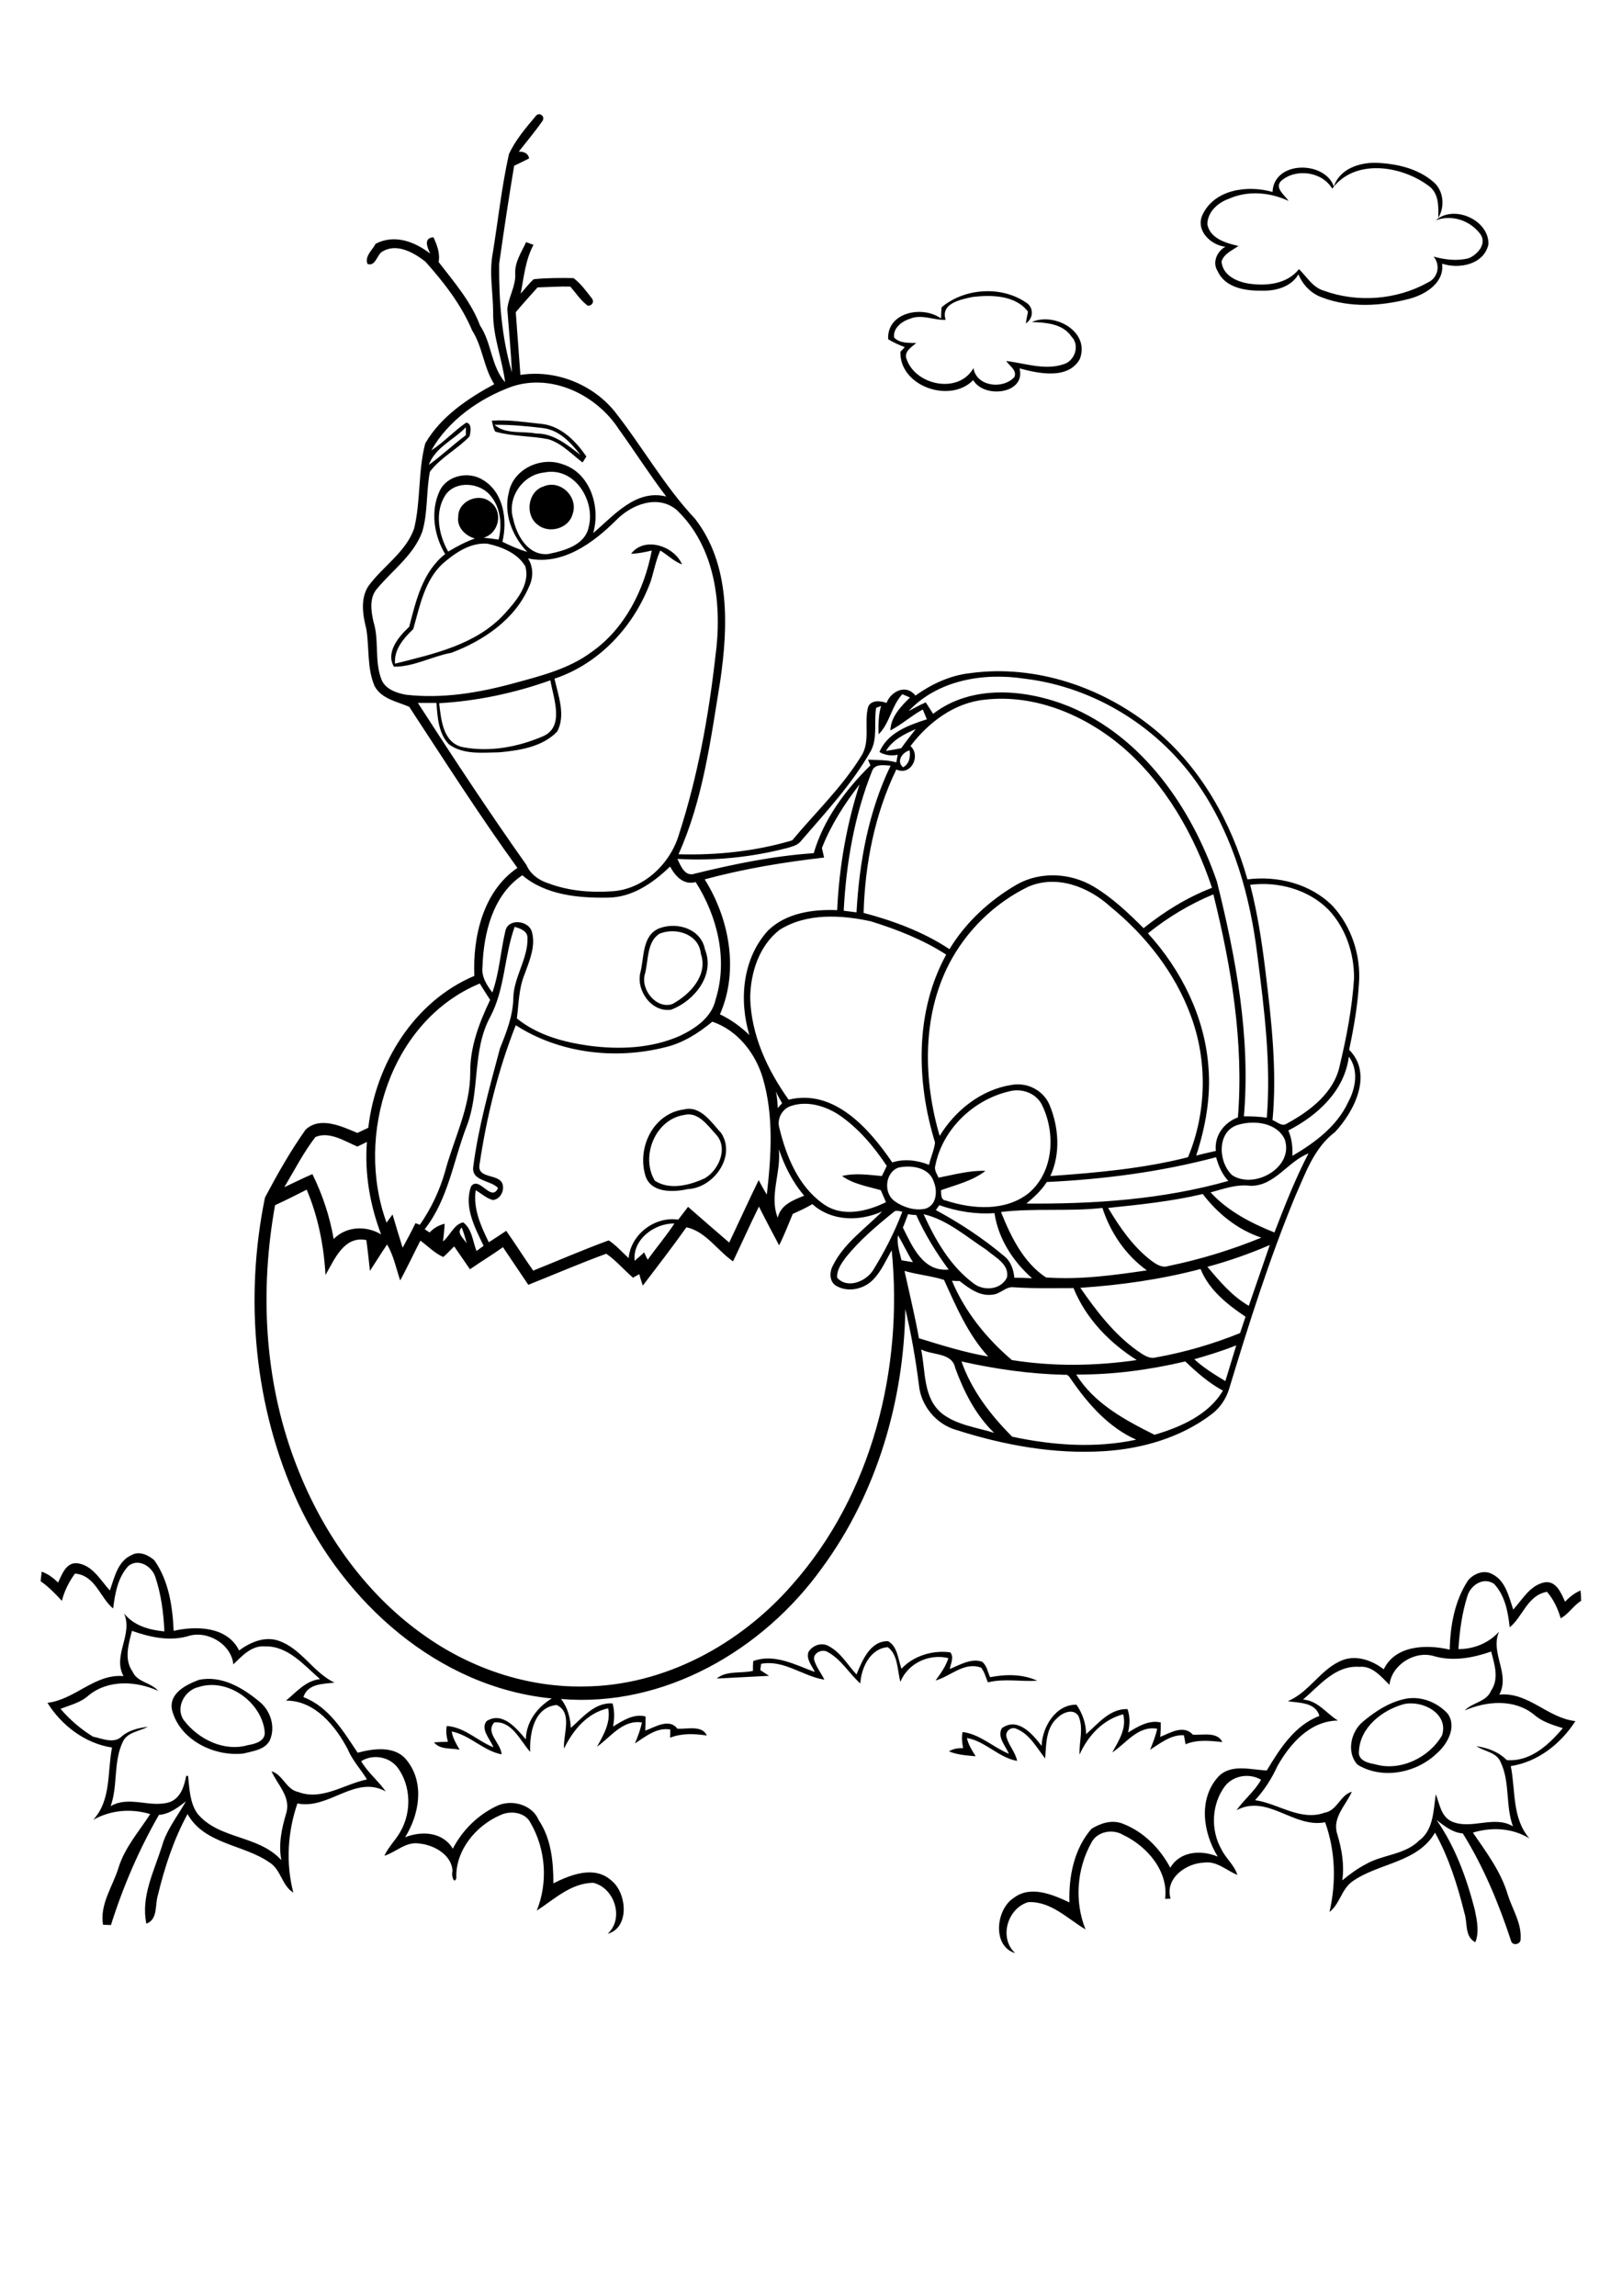
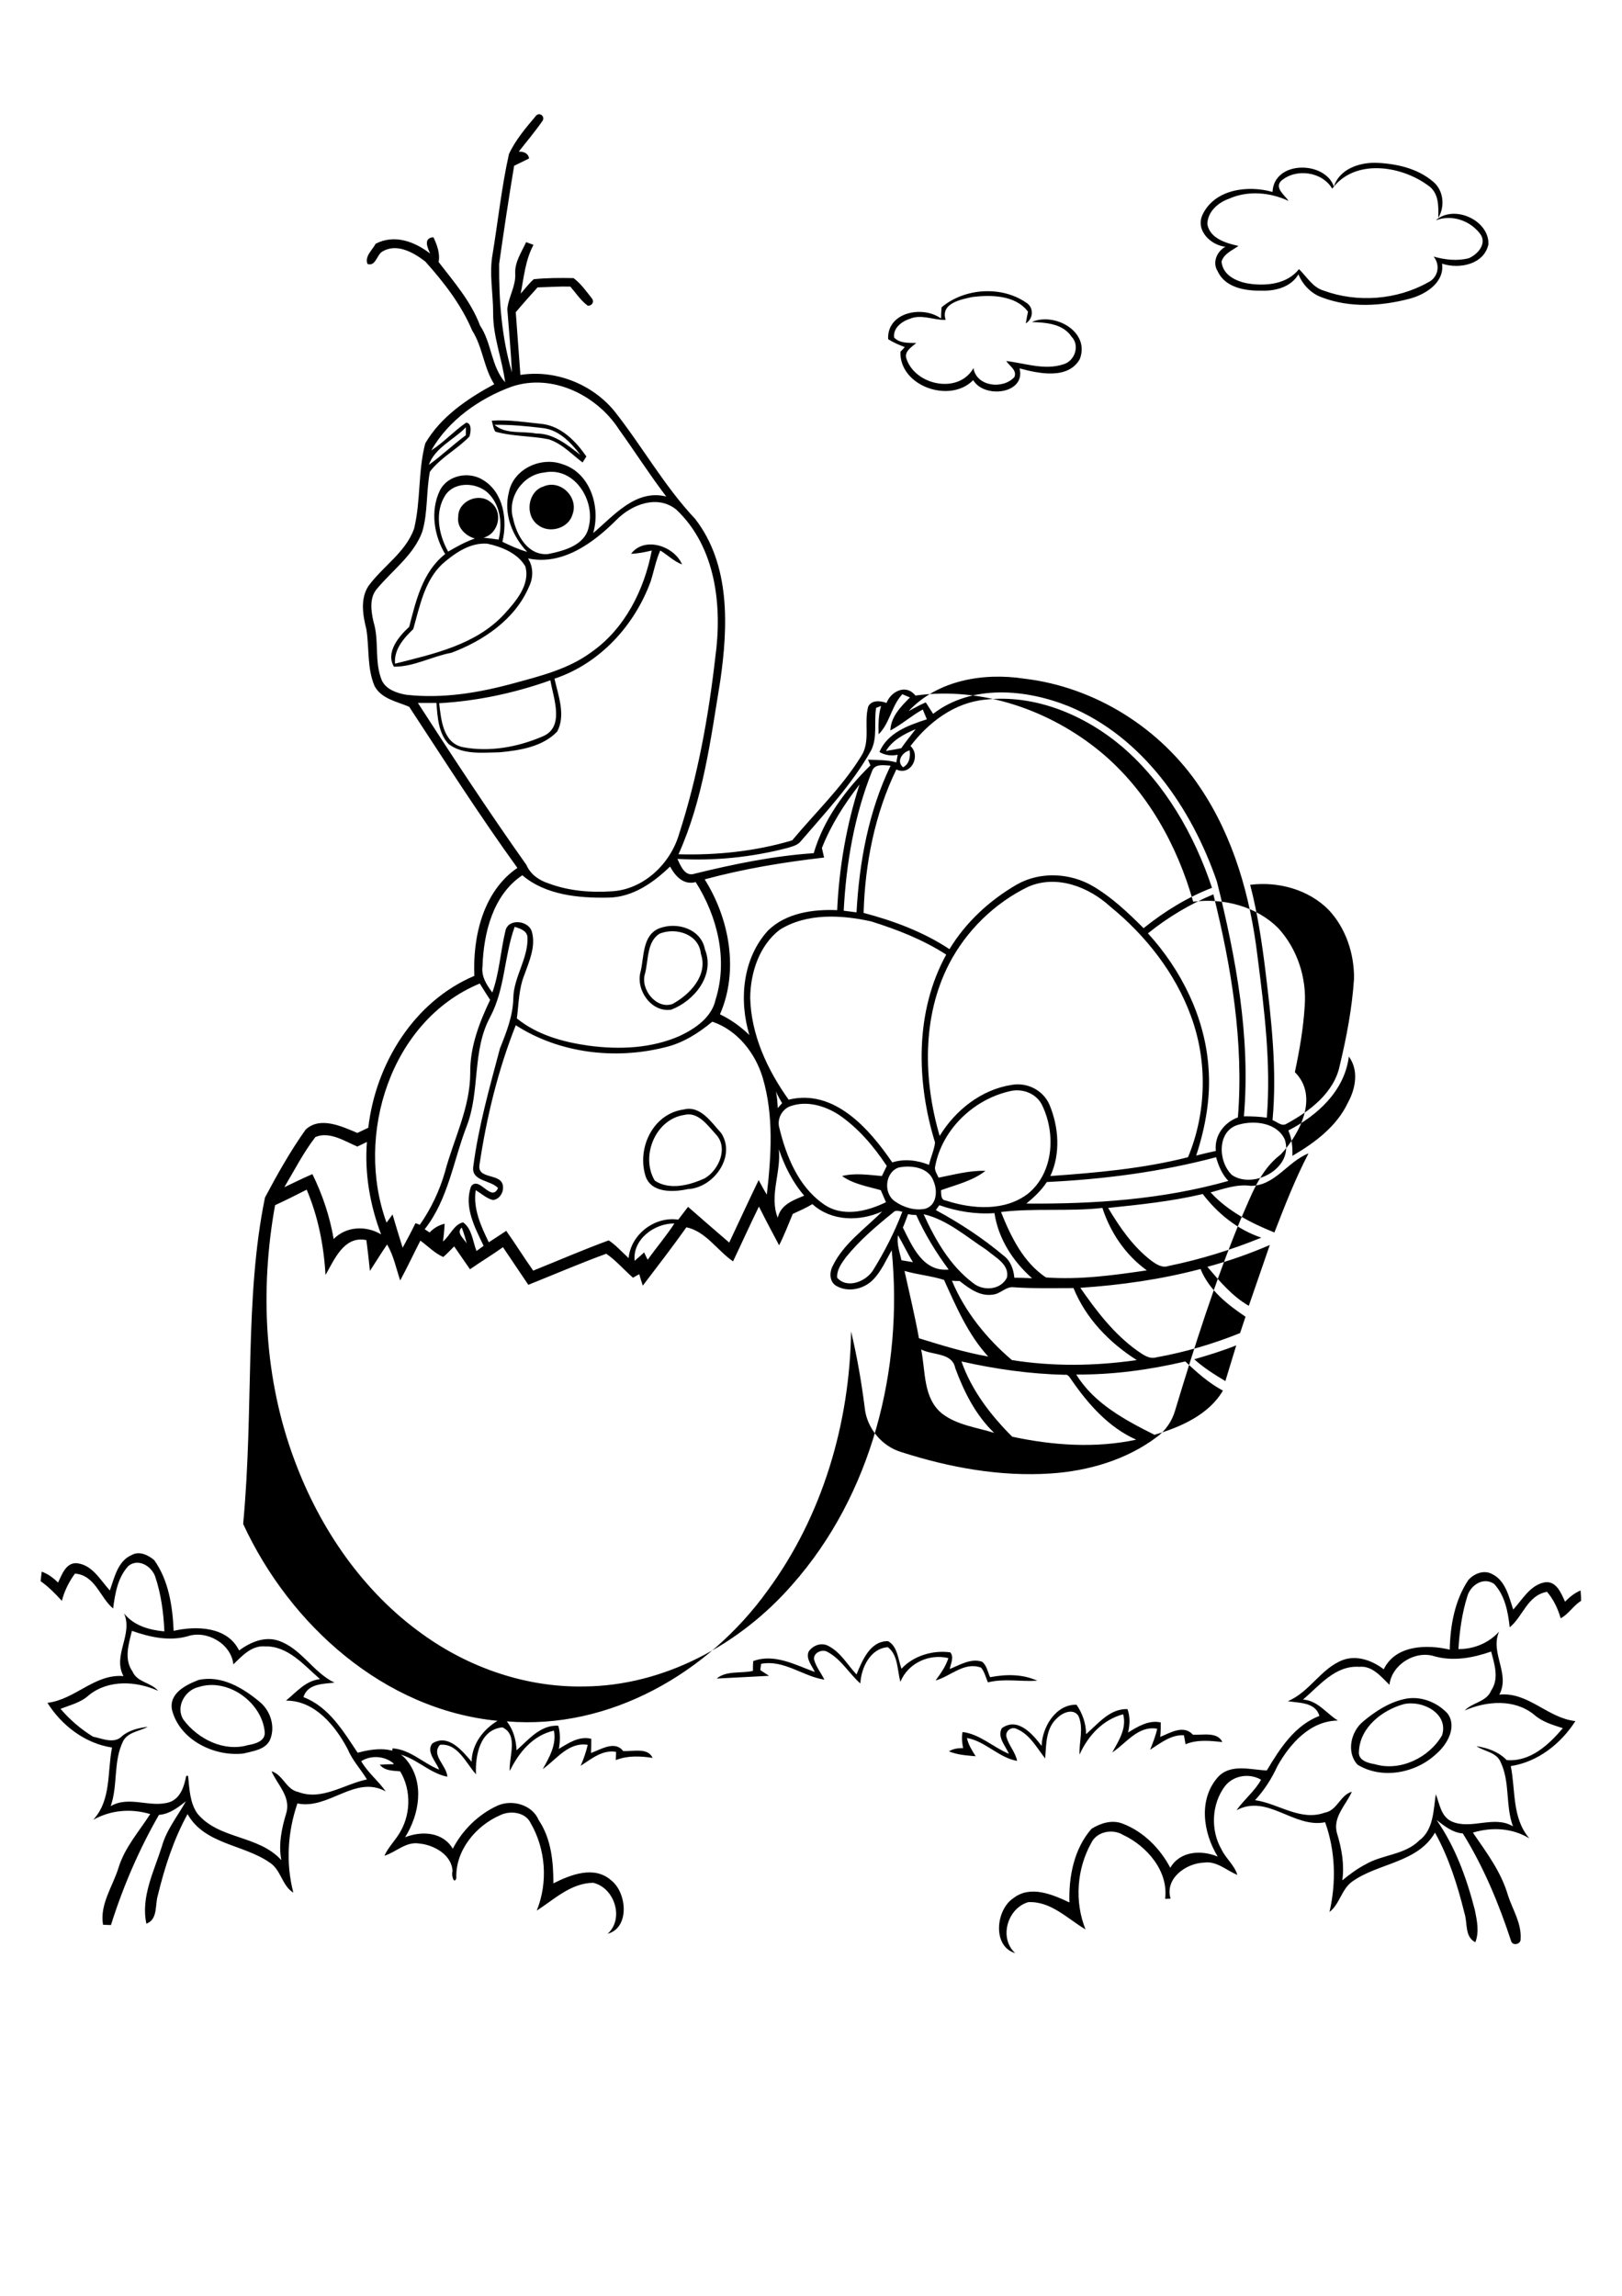
<svg xmlns="http://www.w3.org/2000/svg" version="1.2" baseProfile="tiny" id="Layer_1" x="0px" y="0px" viewBox="0 0 595 842" overflow="scroll" xml:space="preserve">
  <g>
-     <path d="M382.1,640.3c0.2-6.9,5.2-15.3,12.8-15.1c2.2,3.2,3.5,6.9,3.5,10.8c4.5-3.9,8.7-9.4,15.2-9.2c1,2.8,0.9,5.7,0.2,8.6   c3.6-2.2,7.6-4.7,12-3.7c0,1.7,0,3.5-0.2,5.3c3.7-1.5,8.6-4.6,12-0.8c3.5,0.2,9-1.2,10.8,2.7c-4.5-0.5-9.2-1-13.5,0.8   c-0.2-1.1-0.4-2.2-0.6-3.3c-4.7-0.3-8.6,2.9-12.4,5.3c1-2.5,2-5,2.6-7.7c-7.1-1.2-11.3,5.3-16.5,8.7c2.4-4.3,5.4-8.9,4-14   c-7.5,2-12.9,7.9-16,14.8c-0.2-4.7,1.6-9.7-0.4-14.2c-1.9-2.9-5.8-1.2-7.7,0.7c-4.3,3.7-4.1,9.7-4.5,14.9   c-3.1-3.9-5.6-8.8-10.4-10.8c-1.9-1.1-4.4,0.8-3.8,2.9c0.8,3.1,3.3,5.6,3.9,8.8c-6.8-1.2-11.6-7.2-18.4-8.4   c0.5,2.5,1.9,4.6,3.2,6.7c-3.3-0.3-6.7-0.5-9.8-1.8c1.6-1,3.4-1.2,5.2-1.2c-0.4-2-0.6-4-0.2-5.9c6.4,0.8,11.2,5.6,17,8   c-1.2-2.9-4.4-6.1-2.6-9.4C373.4,629.6,378.8,636,382.1,640.3 M514.9,625c-7.9,2.2-16,8.5-16.4,17.3c-0.4,3.3,3.3,4.3,5.8,4.7   c9.3,2.8,20-2.4,24.7-10.6C531.5,628.3,521.6,623.4,514.9,625 M514.8,623.2c5.9-1.5,12.2,0.9,16.2,5.2c3.6,4.9-0.1,11.4-4.1,14.8   c-7.5,7.1-19.9,9.5-28.9,4c-4.2-4.5-2.5-12.2,2.1-15.9C504.4,627.7,509.3,624.5,514.8,623.2 M72.9,618.7c-5.1,1.1-8.6,7.4-5.6,12   c5.3,7.1,14.9,11.9,23.7,9.3c2.6-0.4,6.5-1.5,6.1-4.9C96,624.2,83.5,615.3,72.9,618.7 M72.9,616.1c8.3-1.8,16.2,2.9,22.3,8   c4.1,3.3,6,9.4,3.7,14.3c-1.9,3.4-6.2,3.8-9.6,4.7c-10.8,1.2-23.4-5-26.2-16C61.9,621,68.2,617.9,72.9,616.1 M314.2,614.1   c2.1-5.2,5.1-12.4,11.6-12.2c3.5,2,3.6,6.6,4.9,10.1c4.4-4.8,11.6-6.9,17.9-6c1.5,1.8,0.1,4.2-0.2,6.1c3.7-1.5,7.7-4,11.8-2.7   c1.8,1.3,2.1,3.8,3,5.7c5.7-1.1,11.9-1.2,17.3,1.3c-6,0.4-12.1-0.9-18.1,0.6c-0.8-1.8-1.2-3.8-2.5-5.4c-6.2-2.3-11.2,3.2-16.7,4.7   c1.9-2.6,3.7-5.1,4.7-8.2c-7-1.7-14.8,1.8-17.6,8.7c-1.2-4.3-0.8-9.8-4.6-12.7c-6.4,0.4-9.8,7.5-10.1,13.3   c-4.2-3.7-7-8.9-12.1-11.6c-1.9-1.1-5.1,0.3-4.9,2.7c0.7,2.8,2.6,5,3.8,7.5c-7.9-1.2-14.8-7.4-23.2-5.8c-0.1,0.6-0.2,1.7-0.3,2.3   c1.1,0.7,2.1,1.4,3.2,2.1c-6.4,0.3-12.8,0.7-19.2,1c3.6-3,8.9-1.8,13.3-2.8c0-1.2,0-2.4,0.1-3.6c7.7-2.9,15.5,1.4,22.6,4   c-1-2.3-3.3-4.7-2.3-7.4c1.5-2.4,4.8-3.6,7.4-2.1C308.5,606.1,310.9,610.6,314.2,614.1 M526.1,607.4c-7-2.2-15.6,3.1-16.4,10.5   c-3.1-3-6.3-7.1-11.1-6.6c-8.8-0.6-14.6,6.9-20.6,12c5.5,0.4,8.5,5.1,12.8,7.7c-10.2,0.1-17.6,8.5-22.2,16.7   c-2.1,4.6-4.8,8.8-8.2,12.5c8.5,1.2,16.6,7.8,25.5,4.6c4.7-0.8,5.6-6.4,10-7.7c-2.2,5-7.2,9.4-5.4,15.4c1.7,5.6,2.7,11.3,1.9,17.1   c2.7-2.2,5.5-4.3,8.6-5.9c6.2-3.6,14.3-3.4,19.6-8.7c5.3-3.9,5.2-11.1,6.1-17c1.4,3.6,1.9,8.2,5.8,10c7.2,3.2,15.5-2.4,22.5,1.8   c-2.8-7.6-1-16.1-4.5-23.5c-1.5-3.7-5.9-3.9-8.9-5.9c4.1,0.6,8.2,2.1,11.1,5.1c8.7,0.7,15.4-5.6,20.6-11.7c-3.7-1.2-7.6-2.3-10.6-5   c-7.2-5.8-17.3-5-25.4-1.5c2.9-3,8-3.1,9.7-7.3c3-4.4,1.2-9.7,0-14.3C540.4,608,533.1,609.4,526.1,607.4 M538.6,579.5   c2.1-2.4,5.8-3.9,8.8-2.2c4.9,2.4,6.1,8.3,7.7,13c3.4-3.7,6.2-9,11.6-10c4.2-0.6,6,4,7.4,7.1c1.7-1.7,3.5-3.2,5.7-4.1   c0.1,1.3,0.2,2.5,0.2,3.8c-2.8,1.7-4.6,4.9-7.5,6.4c-1-3.5-2.6-6.9-5-9.7c-7.2,1.2-8.9,9.2-13.7,13c-0.6-5.6-1.7-11.6-5.7-15.9   c-3.9-2.7-8.6,0.4-9.8,4.4c-2,6.3-2.9,13-3.3,19.5c5.7,0,11.1-2.2,14.9-6.4c-3.4,7.8,4.2,15.4,0.1,23.1c10.6-1.1,17.7,8.6,27.9,9.7   c-5.3,8.3-13.8,15-23.7,16.5c1.8,9,0.4,19,6.8,26.5c-6.3-3.8-13.7-4.2-20.7-2.1c5,7.3,10.4,14.4,12.9,23.1c1.7,5.2,5,10.2,4.6,15.9   c0.2,2-3,2.7-3.5,0.7c-4.5-13.7-10.1-27.2-17.7-39.4c-3.8-0.3-6.7-2.7-9.6-4.9c6.9,9.9,11,21.3,14,32.9c0.8,3.9,1.7,8.1,0.2,11.9   c-4-2-2.8-7.1-4-10.7c-2.5-10.1-5.7-20.3-10.8-29.5c-6.4,11.1-20.7,11.1-30.3,17.9c-4,2.8-4.6,8.3-8.4,11.2   c2.5-10.9,2.2-22.3-1.6-32.9c-11.5,2.3-21.2-10.5-32.5-4.4c2.7-3.9,6.7-7,9-11.2c-4.3-2.5-10.1-1.6-13.2,2.3   c-5,6.6-5.4,16.2-1.3,23.3c1.6,3.3,4.7,5.7,5.8,9.3c-4-1.6-7.6-5.2-12.2-4.5c-6.6,0.2-14.5,5.8-12.3,13.2c-0.5,0-1.5,0.1-2,0.1   c1.3-10.2-6.7-19.4-15.5-23.5c-3.8-2.3-9.6-1.2-11.6,3c-5.3,9.5-6.2,21.5-2.1,31.7c-6.6-3.9-12.7-10.4-21-10   c-7.6,2.2-10.9,13.1-4.8,18.7c-8.5-2.5-7.1-16-0.6-20.2c6.2-4.8,14.3-1.3,20.5,1.6c-0.3-9.5,1.7-19.7,8.1-27   c3.4-2.1,7.5-3.4,11.4-1.9c7.6,2.9,13.7,9,17.5,16.2c3.6-6.2,11.4-6.6,17.4-4.1c-5.4-8.8-7.2-21.1,0.2-29.3   c4.7-4.9,12-2.5,17.8-2.3c4.8-8,10.2-16.5,19.3-20c-1.5-5.1-7.4-4.7-11.6-5.4c8-3.3,12.1-12,20.2-15.1c5.2-1.9,10.8,0.2,15,3.4   c4.3-8.9,15.8-9.2,24.2-7.2C532,596.2,533.6,587,538.6,579.5 M48.6,613c1.7,4,6.8,4,9.4,7.1c-8-3.6-18.2-4.2-25.4,1.6   c-2.9,2.7-6.8,3.6-10.4,5c3.4,4,7.5,7.5,11.9,10.2c3.4,0.7,7.8,2.8,10.7-0.2c2.6-2.2,6.1-3,9.4-3.4c-3.1,1.7-7.4,1.9-9.1,5.4   c-3.6,7.4-1.8,16.1-4.5,23.7c6.8-4,14.6,0.8,21.7-1.5c4-1.5,5.3-5.9,6-9.6l0.7,0c0.5,4.7,0.6,9.8,3.4,13.8   c7.9,9.6,22.4,7.8,30.8,17.1c-1.1-5.8,0.1-11.6,1.8-17.2c1.8-6-3.2-10.4-5.4-15.4c4.3,1.3,5.3,6.7,9.8,7.6   c8.7,3.3,16.9-2.9,25.2-4.6c-2.2-3.7-5.3-6.9-7-11c-4.5-8.6-12.1-18-22.7-17.9c3.9-3.2,7.2-7.3,12.5-7.9   c-5.9-5.1-11.7-12.2-20.2-12c-4.9-0.4-8.4,3.5-11.6,6.6c-0.8-7.6-9.8-12.7-16.8-10.3c-6.8,1.9-13.9,0.3-20.4-2   C47.1,603.2,45.5,608.6,48.6,613 M48.3,570.3c2.8-1.6,6.1,0,8.3,1.9c5.3,7.5,6.7,16.9,7.1,25.9c8.4-1.9,19.7-1.6,24,7.2   c4.1-3,9.3-5.3,14.4-3.6c8.4,2.8,12.7,11.6,20.6,15.4c-4.2,0.5-9.8,0.3-11.4,5.3c9.4,3.6,14.6,12.5,19.9,20.4c6-1.6,14-2.7,18.2,3   c6.4,8.2,4.4,19.7-0.8,28c6.1-2.4,13.8-2,17.5,4.2c3.6-6.9,9.3-12.5,16.4-15.8c5.4-2.4,12.8-0.3,15.1,5.3   c4.6,6.8,5.4,15.2,5.4,23.2c6.4-3.2,15-6.6,21.2-1.1c5.8,4.5,6.9,17.4-1.3,19.6c6.2-5.6,2.5-16.9-5.3-18.7   c-8.2,0.1-14.3,6.1-20.7,10.2c4.2-10.4,3.3-22.6-2.3-32.2c-1.9-3.9-7.4-4.6-11.1-2.8c-9,3.9-16.5,13-16.1,23.1   c-0.9,2.6-1.9-1.4-1.4-2.4c-0.1-6.1-6.8-9.8-12.2-10.3c-4.9-0.8-8.4,3.1-12.8,4.5c1.5-3.3,4.2-5.8,5.9-8.9c4.1-7.1,3.9-16.7-1-23.4   c-3.1-4.1-9.1-5.1-13.4-2.4c2.4,4.2,6.3,7.2,9,11.1c-11.2-6.2-20.9,6.8-32.4,4.4c-3.6,10.5-4.3,21.9-1.5,32.7   c-4.2-2.5-4.5-8.5-8.8-11.1c-9.5-6.6-23.8-6.6-30-17.7c-5.1,9.3-8.4,19.5-10.9,29.8c-1.1,3.5,0.1,8.8-4.2,10.4   c-2.1-9.8,2.8-19.2,5.7-28.4c1.7-6.1,5.8-11.1,8.8-16.5c-2.9,2.3-6,4.7-9.9,5C51,678.3,45.1,692,40.7,706c-0.7,0-2.2-0.1-2.9-0.1   c-1.3-7.5,3.6-14.1,5.7-21c2.3-7.4,7.5-13.2,11.6-19.6c-7.1-2.1-14.4-1.5-20.9,2.1c6.7-7.3,5.1-17.5,6.9-26.5   c-9.9-1.5-18.5-8.1-23.7-16.4c10.2-1.2,17.3-10.7,27.9-9.8c-4.1-7.6,3.6-15.2,0.2-23c3.6,4.5,9.2,6.1,14.8,6.6   c-0.3-6.8-1.2-13.7-3.4-20.2c-1.4-3.8-6.2-6.7-9.8-3.8c-3.9,4.2-4.9,10.1-5.6,15.6c-4.8-3.9-6.5-12.2-14-12.8   c-2.2,3-3.9,6.4-4.8,10c-2.4-2.6-4.9-5.2-7.8-7.2c0.1-1.2,0.3-2.4,0.4-3.5c2.3,0.8,4.3,2.3,6,4c1.4-2.9,2.9-7.4,6.9-7.1   c5.7,0.6,8.6,6.2,12.1,10C42,578.5,43.2,572.5,48.3,570.3 M251,408.9c-10.7,1.6-16.1,15.3-10.8,24.1c5.4,3.6,12.8,1.7,18.4-0.9   c5.2-3.1,8.7-11.3,3.9-16.2C259.5,412.6,256,407.6,251,408.9 M250.8,406.9c6.2-1.6,10.2,4.8,13.8,8.7c5.5,8.6-2.9,20.1-12.3,20.5   c-5.4,1.2-13.7,1.5-15.6-5.1C233.7,420.7,239.7,408.4,250.8,406.9 M242,342.4c-4.8,2.9-4.1,9.9-5.4,14.7   c-1.8,5.7,4.2,13.2,10.1,11.1c6.4-3.5,13.1-10.5,10.4-18.4C256.4,342.6,248,340,242,342.4 M242,340.4c6.5-2.4,15.2,0.3,16.6,7.8   c3.8,9.4-3.9,18.9-12.4,22.1c-7.3,1.1-13.1-7.3-11.2-14C236.3,350.9,235.6,342.8,242,340.4 M199.4,178.4c6.2-2.7,13,4,10.6,10.3   c-1.5,5.2-8.6,7.1-12.7,3.8C192.4,188.9,193.6,180.2,199.4,178.4 M181.4,155.8c4.1,3.6,10.2,2.2,15.3,3.2   c6.4-0.1,11.4,4.2,16.2,7.8c-3.5-4.5-7.8-9.1-13.7-9.8C193.3,156.3,187.4,155.7,181.4,155.8 M180.4,154.3   c6.2-0.5,12.4,0.6,18.6,1.2c7,0.9,12.3,6.4,16.1,11.9c-0.5,0.8-0.9,1.5-1.4,2.2c-4-3-7.6-7-12.5-8.5c-6.4-1.3-13.2-1-19.5-2.8   C180.9,157.1,180.8,155.6,180.4,154.3 M345.4,112.7c8.3-7,21.8-8,30.9-1.8c3,1.7,2.9,5.9,0,7.7c0.2-1.4,0.5-2.8,0.8-4.3   c-4.6-6.1-13.5-6.2-20.3-5.4c-4.2,0.9-11.9,2.3-9.9,8.4c-4.4,0.2-8.8-2.2-13.1-0.4c-2.9,0.9-6.3,3.4-5.8,6.9c2.1,2.2,5.4,1.9,8.1,2   c-1.7,1.5-4.7,3.2-3.5,6c3.4,9.6,19.1,12.8,24.5,3.2c1.1,6.8,10.8,7.9,15,3.3c1.1-2.5-1.8-4.1-3-5.9c6.9,0.8,14.1,3.5,21,1.2   c4.2-1.2,6.1-6.9,3-10.1c-3.2-4.8-9.3-5.2-14.6-5.4c8.3-3.7,21.5,3.5,17.6,13.6c-4.3,7.6-15.1,5.3-22.1,3.4c2.4,9.4-13,11.2-17,4.3   c-8.4,8.7-27.1,2.3-26.7-10.4c0.4-0.4,1.2-1.2,1.6-1.7c-2.1-0.8-4.2-1.7-6.1-2.9c-0.5-9.9,12.6-12.5,19.4-7.6   C345.2,115.3,345.3,114,345.4,112.7 M489.3,68.4c2.1-6.4,9.2-8.8,15.4-8.7c7.5,0.3,15.3,2,21.1,7c3.8,3.2,4.3,9.1,1.8,13.2   c0.1-4.3,0.3-9.3-3.9-12c-9.9-7.2-26.8-9.8-35,1.3c-3.7-6.3-13.4-7.6-18.8-2.8c-2.4,2.6,1.4,5.2,2.8,7.3c-6.8-3.2-15-3.9-21.9-0.8   c-4,1.4-7.9,4.8-7.9,9.4c1,5.2,6.9,6.9,11.4,7.9c-2.2,1.6-5.3,2.8-6.2,5.7c0.4,5.1,5.6,7.4,9.9,8.1c6.5,1,14.2,0.2,18.5-5.3   c2.9,2.8,5,6.7,9.1,7.9c12.3,4.5,26.8,3.4,38.2-3c3.7-1.7,4.7-6.3,2.1-9.5c4.2,1.2,8.7,1.7,12.9,0.6c3.1-1.3,6.6-5.1,4.4-8.6   c-3.6-5.1-10.5-7.6-16.5-5.3c6.6-5.9,19.6-0.1,19.3,8.8c-1.6,7.4-10.7,9.2-17,7.1c0.9,6.9-5.9,11.2-11.7,12.8   c-10.5,2.8-22,3.5-32.3-0.4c-4-1.4-7.1-4.6-8.7-8.5c-2.7,4.7-8.5,6.2-13.6,6c-5.9,0.1-13.3-1.1-16-7.1c-2.1-3.2-0.3-7.3,2.8-9   c-5.4-0.6-11-6-8.4-11.7c4.4-9.4,16.6-11,25.7-8.4C467.3,58.8,486,58.9,489.3,68.4 M394.8,504.1c6.5,10.6,17.9,16.7,28.7,22.1   c9.5-2.8,19.9-7.3,25.1-16.2c-5.2-2.8-9.6-6.7-13.8-10.7C421.6,502.4,408.2,504.2,394.8,504.1 M352.7,499.3   c3.7,10.6,10.7,19.7,18.6,27.6c14.9,3.2,30.5,4.3,45.5,1.1c-10.1-4.5-17.6-13-23.8-22c-0.6-0.8-1.2-2.1-2.4-1.8   C377.8,503.9,365.1,502.1,352.7,499.3 M337.9,494.9c1.7,8.1,0.6,18,7.9,23.7c5.5,4.1,12.5,4.9,18.9,6.9   c-6.8-6.5-11.1-15.1-14.3-23.8C349.3,496,342.1,497.1,337.9,494.9 M438.1,498.5c3.4,3.1,7.4,5.6,11.4,8c1.3-4.4,2.7-8.7,4-13.1   C448.5,495.4,443.3,497,438.1,498.5 M349.2,469.7c4.7,11.3,12.7,21.2,22,29.1c15.1,2.4,30.6,2.2,45.8,0   c-10.1-6.4-18.7-15.3-23.2-26.4c-7.3,0-14.6,0.2-21.9-0.3c-2.9-0.4-4.9,2.5-7.8,2.7c-4.7,0.7-8.6-2.3-12.1-5   C351,469.8,350.1,469.8,349.2,469.7 M396.3,472.3c5.9,8.5,12.3,16.9,20.8,23c2.1,1.4,4.4,3.3,7.1,2.5c10.5-1.9,20.8-4.9,30.7-8.9   c0.7-2,1.3-4,2-6c-6.7-4.5-13.4-9.8-16.5-17.5C426,469.2,411.2,471.3,396.3,472.3 M331.8,466.1c1.8,8.2,3.8,16.4,5.3,24.7   c8.4,2.6,16.8,5.2,25.4,6.7c-7.4-8.1-11.7-18.2-16.2-28.1C341.6,467.9,336.6,467.5,331.8,466.1 M442.9,464.6   c4.5,5.3,9.1,10.8,15.2,14.3c2.6-7.4,5.1-14.9,7.7-22.3C458.4,459.8,450.7,462.5,442.9,464.6 M329.4,453c-0.5,3.2,0.6,6.2,1.3,9.2   c1.4,0.2,2.8,0.5,4.2,0.7C332.9,459.7,331.3,456.2,329.4,453 M171.2,456c-0.5-2-1.1-3.9-1.8-5.8C167.2,452.1,170.2,454.3,171.2,456    M232.8,462.4c1.2-1,2.3-2,3.5-3.1c0.4,0.9,0.8,1.8,1.3,2.7c3.2-4.5,6.8-8.7,9.8-13.3C240.1,448.6,232,454.5,232.8,462.4    M338.8,445.3c4.3,9.4,9.7,18.9,18.1,25.2c3.7,3.1,10.2,2.7,12.5-2c0.9-4.9-4.4-7.4-7.5-10.1C354.5,453.6,347.5,447.3,338.8,445.3    M333.1,445.3c-0.6,1.6-1.2,3.3-1.9,4.9c3.5,7,7.4,16.3,16.8,15.4c-4.6-6.2-8.7-12.9-11.9-20C335.2,445.6,334.2,445.5,333.1,445.3    M327.6,444.7c-6.2,5-12.3,10.2-17.3,16.4c-1.6,2.2-3.4,4.6-3.2,7.5c3.7,4.2,10.6,1.4,13.2-2.8c4.2-6.8,7.9-14,10.7-21.4   C329.9,444.2,328.5,443.6,327.6,444.7 M367.2,444.5c3.6,9,8.2,18.5,16.5,24c12.4,0.9,24.8-0.8,37-2.6c-7.8-5.6-13.4-13.9-16.3-22.9   C392,444.4,379.4,443,367.2,444.5 M344.6,442c-0.3,0.4-1,1.3-1.3,1.8c8.9,4.8,17.4,10.4,25.1,16.9c2.4,1.9,3.4,4.9,3.7,7.9   c2.2,0,4.4,0.1,6.5,0.2c-7-6.2-12.4-14.5-13.8-23.9C358,445.4,351.1,444.3,344.6,442 M406.5,443c4.3,7.2,9.2,14.3,15.9,19.4   c1.8,1.3,3.9,2.7,6.2,1.9c11.7-2.4,23.1-5.9,34.1-10.4c-8.7-2.9-16-8.8-21.5-16C429.8,440.6,418.1,441.8,406.5,443 M100.9,442   c-5.6,31.1-4,63.9,7.2,93.7c9.3,25,25.1,48.1,47,63.7c17.1,12.3,38,19.5,59.1,19.1c29.4-0.2,57.3-15.4,76.4-37.3   c29.3-33.1,40.8-79.2,36.5-122.7c-2.1,3.7-3.8,7.7-6.8,10.8c-3.4,3.5-9.2,4.8-13.5,2.3c-2.6-1.5-2.6-5-1.3-7.4   c4-8.2,11.8-13.5,18.1-19.9c-8.3,3.7-18.5,3.7-25.6-2.7c-2.3,1.4-4.8,2.5-7.2,3.6c-1.6,3.8-3.1,7.8-5,11.5c-2.5-4.7-5-9.4-7.4-14.2   c-3.3,6.7-6.3,13.4-9.5,20.1c-5.8-4-10-11-17.1-12.5c-5.2,7.3-10.6,14.3-16,21.4c-0.5-1.4-0.9-2.8-1.3-4.2   c-0.8,0.4-1.6,0.9-2.3,1.3c-3.3-2.9-6.2-6.3-9.8-8.8c-9.6,3.5-19.1,7.6-28.6,11.4c-3.1-4.6-6.2-9.2-9.3-13.8   c-3.9,2.8-8.1,5.3-12.1,8.1c-1.9-2.8-3.9-5.6-5.8-8.4c-1.3,1.3-2.6,2.7-4,3.9c-3.2-1.4-5.6-4-8.4-6c-2.5,4.9-4.8,9.8-7.4,14.6   c-1.5-4.5-2.4-9.1-4.8-13.2c-2.2,3.2-4.2,6.5-6.3,9.7c-0.4-3.8-0.8-7.6-1.3-11.3c-8.2-1.7-11.7,7.1-15,12.8   c-0.6-10.7-2.7-21.4-6.9-31.3C108.6,438.3,104.8,440.2,100.9,442 M329.6,428.2c-5,1.8-5.6,9.5-1.3,12.4c3.1,2.2,7.3,3.5,11.1,2.7   c4.2-1.2,4.6-6.5,3.1-10C340.8,428.1,334.3,427.2,329.6,428.2 M384,433.5c-2,3.1-4.7,5.6-7.5,7.9c24.9,0.2,50-1.5,74.1-8.3   c-2.3-2.4-3.6-5.5-4.5-8.7C425.8,429.8,404.9,432.5,384,433.5 M458.8,434.9c-5.1-0.7-9.9,1.1-14.7,2.4c6.3,6.9,14.9,11.3,23.4,14.7   c3.8-9.8,7.6-19.6,12.5-29C472.2,426.1,467.7,434.9,458.8,434.9 M285.7,421.5c0.9,8.4-3.6,17.1-0.4,25.1c1.1-4.8,5.6-6.4,9.7-8.1   C290.7,433.5,287.8,427.6,285.7,421.5 M115.7,417c-4.4,5.7-7.7,12.2-11.4,18.4c3.4-1.6,6.8-3.3,10.3-4.8c3.7,7.5,6.4,15.6,7.8,23.8   c4.6-4.7,11.9-5,17.4-1.7c-4.1-10.8-6.1-22.4-5.2-33.9c-1.2,0.6-2.3,1.1-3.5,1.7C126.4,418.5,120.8,414.8,115.7,417 M454.6,412.4   c-8.3,2-7.9,13.7-2.6,18.6c8.1,5.3,22.7-2.8,19.3-13.1C468.5,411.8,460.4,410.8,454.6,412.4 M290.2,405.6c-3.3,1-5.3,4.8-4.3,8.1   c2.5,10.3,6.9,21.2,15.8,27.6c7,5.3,16.1,3.1,23.3-0.4c-0.6-1.5-1.3-2.9-1.9-4.4c-4.8-1.4-10-2.2-14.2-5.2c4.8-1.2,9.8-0.4,14.6,0   c0.6-1.2,1.2-2.5,1.8-3.7c-4.8-7.2-10.5-14-17.8-18.9C302.6,405.6,296.1,403.6,290.2,405.6 M284.6,400.3c0.5,2,0.6,4,0.7,6.1   c0.4-0.5,1.2-1.4,1.6-1.8C286.1,403.2,285.3,401.8,284.6,400.3 M370,400.3c-13,3.1-24.3,13.9-26.9,27.2c-0.5,1.6,0.6,3,1.2,4.4   c5.7-1.1,11.4-2.7,17.2-2.5c-4.7,3.7-10.8,5.1-16.3,7.1c0.1,1.5-0.2,3.6,1.8,3.8c9.8,3.2,21.7,4,30.2-2.6   c9.2-7.6,10.1-21.6,5.3-31.9C380.5,401,374.9,398.9,370,400.3 M472.6,414.6c1.3,2.9,1.6,6.1,1.5,9.3c8.2-4.8,16.3-10.8,20.4-19.6   c2.8-5.1,4-11.8,0.3-16.8C493.2,400.1,483.3,409.1,472.6,414.6 M243.9,384.1c-18.3,4.6-38.7,2.2-54.7-8.1   c-6.5,16.4-10.7,33.7-13.3,51.1c-1,5.7,8.1,2.9,8.6,7.9c0.3,2.3-1.3,4.9-3.7,5.1c-2.4-0.6-4.2-2.4-6.3-3.6   c-1,6.8,1.9,13.1,4.8,19.1c2.2-1.4,4.3-2.8,6.4-4.2c3.4,4.8,6.5,9.8,9.9,14.6c9.2-3.7,18.4-7.7,27.7-11.1c2.7,1.8,4.9,4.3,7.3,6.5   c0.8-8.7,9.6-15.4,18.2-14.1c1.2-1.6,2.4-3.1,3.6-4.7c5,4.4,10.1,8.8,15.1,13.1c3.6-7.6,7.1-15.3,10.8-22.9c1,1.8,1.9,3.6,3,5.3   c1.6-14.2,2.6-28.9-1.5-42.8c-2.7-9.1-9.3-17.5-18.5-20.6C256.1,379,250.4,382.6,243.9,384.1 M141.8,448.4c0.7-1,1.5-2,2.2-3   c1.2,4.1,2.4,8.1,3.7,12.2c1.6-2.9,3.2-5.9,4.7-9c0.4,0.1,1.2,0.4,1.6,0.6c4.1-5.9,7.2-12.4,9.2-19.3c3.2-12.1,9.3-23.6,9.3-36.5   c-0.1-9.5,3.3-18.3,7.3-26.7c-1.3-2-2.6-4-3.8-6C143.2,374.3,130.1,416.4,141.8,448.4 M188.8,339.9c-3.9,10.8-3.5,22.8-9,33.1   c-6.7,12.4-3.6,27.1-8.6,40c-4.9,12.7-6.8,26.9-15.4,37.8c0.4,0.3,1.3,0.9,1.8,1.2c1.5-1.6,3.4-2.7,5.5-3.2   c-0.1,2.2-0.3,4.3-0.6,6.5c2.6-2.1,4-6.3,7.4-7c3.3,2.4,3.5,7,4.9,10.5c0.9-0.6,1.7-1.3,2.6-1.9c-3.2-6.7-7.3-14.3-4.6-21.8   c3-4.1,7.4,6.1,9.9,0.6c-2.8-3-9.8-2.4-9.1-7.8c1.9-14.7,6-29.1,9.8-43.4c2.4-6,4.8-12,4.9-18.6c0.2-7.7,5.5-14.4,5.2-22.2   C193.3,341.3,190.7,340.5,188.8,339.9 M286,341c-7.5,5.8-10.7,15.7-10.8,24.9c0.3,13.6,6.3,26.5,14.1,37.4   c16.7-4.1,29.6,10.7,38,23c4.5-1.4,9.2-0.8,13.5,0.9c0.6-2.8,1.9-5.4,2.2-8.2c-6.9-22.4-7.4-48,4.1-68.9c-8.5-5.5-18-9.2-27.6-12.2   C308.5,335.5,295.9,334.8,286,341 M421.1,342.3c12.3,13.5,20.9,30.8,22.2,49.1c0.9,11-1.1,22-4.5,32.4c2.4-0.6,4.8-1.2,7.2-1.7   c-0.6-5.6,3-10.4,8.1-12.3c2.2-27.5-2.4-55.2-9-81.8C436.4,331.6,428.3,336.5,421.1,342.3 M458.6,324.5c2.7,10.4,4.3,21,5.6,31.6   c2.2,18.1,4.3,36.5,2.6,54.7c1.7,0.6,3.4,2.5,5.2,1.3c8.5-4.6,17.5-11.4,19.5-21.5c2.5-10.4,4.5-21,5.2-31.7   c0.1-9.1-3-18.5-9.3-25.2C480,326.2,468.9,323.2,458.6,324.5 M377.2,325.2c-12.4,6-22.8,16.2-29.1,28.4c-9.9,19.3-9.4,42.5-3.4,63   c5.7-9.4,15.3-17,26.3-18.7c5.7-1.1,11.7,1.9,14,7.3c3.4,8.2,4.1,17.9,0.3,26.1c16.9-1.2,34-2.7,50.5-6.9   c6.8-16.3,7.2-35.2,1.1-51.7c-5.8-15.9-16.6-29.6-29.6-40.2C399.3,325.2,387.6,320.7,377.2,325.2 M223.1,329.2   c-10.8,0.2-22.9-0.9-31.5-8.2c-10.8,7.2-14.2,21.2-14.6,33.4c-0.5,3.7,1.5,6.8,3.6,9.6c2.6-7.3,3-15.1,4.8-22.6   c1-4.7,8.5-3.9,9.7,0.3c1.5,5.3-0.9,10.7-2.7,15.7c-2.1,5.1-2.1,10.7-2.8,16.1c7.5,6.1,17.1,8.7,26.4,10c11.2,1.5,23,1,33.4-3.6   c5.7-2.7,11.7-6.8,13.1-13.3c4.6-14.6,0.7-30.5-7.3-43.1c-4.5,1.2-7.5-2.2-9.4-5.7C239.7,323.7,232.1,329.1,223.1,329.2 M301.5,311   c0.3,1.2,0.5,2.3,0.8,3.5c-14.8,1.7-29.4,4.1-43.8,8c9.1,14.5,12.6,33.5,5.6,49.5c4,1.9,7.6,4.5,10.8,7.6   c-3.9-12.9-2.5-28.2,6.9-38.4c6.6-6.4,16.5-7.8,25.3-7.4c0.7-15.6,3.4-31.2,8.2-46.1C309.7,294.9,304.8,302.6,301.5,311    M319.9,282.8c-6.5,16.3-9.5,33.8-10.4,51.2c1.6,0.2,3.2,0.4,4.7,0.6c1-18.4,4.4-37,12.5-53.8C324.5,280.7,320.9,279.9,319.9,282.8    M331.3,281.4c2.3-1.3,2.7-3.8,2.4-6.2C331.1,275.8,328.6,279.2,331.3,281.4 M325,275.4c1.9-0.3,3.7-0.6,5.6-1   c1.7-2.4,3.5-4.7,5.3-7C331.7,269.2,327.4,271.4,325,275.4 M361.3,256.6c-11.2,1.1-20.7,8.3-27.3,17c3.9,3.6,0.2,11.1-5.2,8.6   c-7.9,16.3-11.5,34.6-12,52.6c11,2.9,22,7,31.5,13.3c6-9.9,14.7-17.9,24.7-23.7c8.6-4.9,19.7-4.3,28.1,0.7   c6.9,4.1,12.8,9.7,18.4,15.3c7.6-6.1,16-11.3,25.1-14.8c-6.5-19.5-17.2-38.2-32.9-51.7C397.9,262.2,379.6,254.5,361.3,256.6    M322.3,269.3c-0.1-3.5-0.1-7,0.9-10.4c-0.4,0.2-1.3,0.5-1.8,0.7c-0.9,5.2,0.6,10.9-1.9,15.7c-7,12.4-16.8,22.8-26,33.5   c-1.2,1.3-3.1,1.7-4.7,2.2c-13.1,3.4-26.8,4.8-40.3,4c1.2,2.6,2.8,6.7,6.4,5.4c14.3-3.5,28.8-6.5,43.6-7.5   c3.6-12.4,11.7-23.3,20.8-32.2c-0.2-0.5-0.7-1.6-0.9-2.1c3.5,0.2,7,0,10.4,1c0.2-0.9,0.3-1.9,0.5-2.8c-2.3,0.5-4.6,0.2-6.7-1   c3-7.1,10.6-9.8,17.4-12c-0.5-1.2-1-2.4-1.5-3.6c-4.2,2.3-7.7,5.5-11.9,7.7c0.2-5.1,3.9-8.8,7.2-12.1c-0.7-0.3-2.1-0.9-2.8-1.2   C327,258.9,326.4,265.3,322.3,269.3 M161.1,257.9c0.7,6,1.4,14.5,8.6,16.1c9.8,1.9,20.2,0,29.3-3.9c8.3-3.4,4-14,2.9-20.6   C188.7,254.2,175,257.1,161.1,257.9 M333.3,260.8c2.1-1.1,4.1-2.3,6.3-3.2c0.9,1.4,1.8,2.8,2.7,4.2c14.1-10.9,34-9.1,49.7-2.8   c27.2,11.2,45.1,37.3,54.4,64.3c7,28,12.4,57.1,9.9,86.1c2.8,0,5.6,0.1,8.4,0.5c1.6-19.8-0.9-39.5-3.4-59.1   c-2.6-21.8-8.7-43.6-21-61.9c-14.5-21.8-38.5-36.9-64.5-40C360.8,246.6,344,249.4,333.3,260.8 M162.3,206.8   c-6.6,6.2-8.3,15.5-10.7,23.9c-3.5,3.4-7.1,7.4-6.7,12.7c14.2-3.6,29.7-6.9,40.1-18.2c4.2-4.6,9.6-10.8,7.7-17.5   c-2.8-4.8-8.7-7.2-13.9-8.3C172.5,198.9,166.9,202.8,162.3,206.8 M163.5,181.4c-4.2,6.3-2.6,14.7,0.9,20.9c3.1-1.8,6.3-3.6,9.8-4.8   c-3.5-1-6.7-4.1-6.1-8c-0.1-5.7,7.5-9,11.8-5.4c4.8,3.5,3.2,11.5-2.5,13.1c1.8,0.2,3.7,0.4,5.5,0.7c1.4-5.6,0.7-12-3.2-16.4   C175.8,177,167.3,176.2,163.5,181.4 M199.6,173.3c-7.9,0.8-13.6,9.2-11.4,16.8c1.3,6.2,5.4,13.7,12.8,13.1   c5.9-1.2,13.7-3.2,15-10.1C218.4,183.4,210.6,171,199.6,173.3 M157.3,170.5c4.7-3.4,8.9-7.4,13.6-10.9c0-0.7,0-2.2,0-2.9   C166.5,161.3,159.6,164.1,157.3,170.5 M187.7,141.8c-11.8,4.3-23.2,12.3-29.5,23.4c4.6-3,8.3-7.1,12.8-10.2   c2.2,0.2,1.7,3.6,1.2,5.1c-4.5,4.7-10.6,7.7-14.5,12.9c-1.4,7.3-0.7,14.9-2.8,22c-3.1,8.5-10.8,14-16.5,20.8   c-3,3.3-2.3,8.2-1.4,12.2c2.2,7,0.2,14.7,3.1,21.6c1.6,3.3,5.5,4.6,8.9,5.2c13.3,1.5,26.6-0.7,39.4-4.2c9.9-2.7,20.1-5.2,28.5-11.4   c12.3-8.6,19.4-22.8,22.2-37.3c-2.5,0.6-5,1.1-7.6,1.2c4.9-6.5,15.8-2.9,18.7,3.9c-3-1.1-5.3-3.5-8-5.1c-1.6,3.6-2.3,7.5-3.5,11.3   c-5.9,16.2-18.7,30.2-35.3,35.7c1.4,6.2,4.2,13.4,1,19.4c-5.4,5.6-13.7,6.9-21.1,7.6c-6.2,0.1-13.4,1-18.7-3   c-3.8-4-4.1-9.9-4.5-15.1c-2.3,0-4.5,0-6.8,0c12.9,20,26,39.9,39.8,59.4c1.5,3.5,4.7,5.7,8.2,6.8c7.2,2.7,15.1,3.4,22.8,2.9   c11.8-0.5,21.8-10,25-21c6.8-21,10.8-42.9,13.3-64.9c2.6-18.8,0.2-40.4-14.3-54.1c-6.9-5.6-16.4-1.9-22,3.8   c-8.4,8.4-19.8,16.8-32.4,14.1c2,3.2,2,7.1,0.3,10.5c-5.1,11.9-16.7,19.7-28.4,24.1c-7.1,1.3-13.9,5.2-21.1,5.1   c-3.1-5.3,1.8-11.1,5.6-14.6c2.5-9.6,4.9-20.2,13.2-26.7c-4.1-6.8-5.5-15.8-2-23.2c2.8-5.8,10.8-7.3,16-3.9   c7.5,4.6,8.9,14.7,7,22.6c2.9,1.4,5.9,2.8,9.1,3.7c-5.5-5.8-8.8-14-6.7-22c1.7-8.4,11.7-13,19.5-10.2c10.3,3.1,14.2,15.7,11.4,25.3   c7.6-6.4,15.6-16.2,26.8-13.4c-6.1-8-11.5-16.5-17.4-24.7C218.9,144.9,202.5,136.8,187.7,141.8 M196.5,42.6   c1.1-1.6,3.5-0.2,2.6,1.6c-2.7,3.9-5.8,7.6-8.8,11.4c1.8,0,3.4,0.5,3.8,2.5c-1.8,0.9-3.6,1.8-5.5,2.7c-2,12-3.8,24-5.5,36   c-0.1,13.4,0.9,26.9,4.7,39.8c-0.4-7.8-1.1-15.5-1.7-23.2c0.4-4.5,3.2-8.5,2.9-13.1c-0.2-4.2,2.3-7.8,4-11.5c0.9,0.3,1.8,0.7,2.7,1   c-3,5.6-3.5,11.8-4.7,17.9c1.6-1.8,3-3.7,4.8-5.3c4.8-0.5,9.8-0.5,14.6-0.4c2.7,2,4.7,4.9,6.7,7.4c1,1.3,0.1,2.8-1.5,2.7   c-2.6-1.9-4.3-4.6-6.4-7c-4-0.1-8,0.2-12,0.3c-2.7,3-5.4,6-8,9.1c0.6,7.7,1.1,15.3,1.7,23c12.8-2,26.3,3.3,34.5,13.3   c10.2,12.9,18.3,27.5,29.6,39.5c13,16.8,12.1,39.5,9.2,59.5c-3.5,21.4-6.3,43.5-15.3,63.5c14,0.4,28.3-1.1,41.7-5.1   c8.5-10.2,18.2-19.4,25.2-30.7c3.7-5.5,1-12.4,2.7-18.4c1.3-2.5,4.5-2.1,6.7-1.3c1.7-4.4,7.3-7,10.6-2.7c5.9-4.2,12.7-7.4,19.9-8.2   c24.3-3.4,49.4,5.3,68.1,20.8c16.8,14,27.9,33.9,33.8,54.8c11.1-1.4,23.1,1.6,31.2,9.7c7,7.6,10.5,18.3,9.7,28.6   c-0.5,8.2-1.9,16.2-3.6,24.2c8.9,8.9,1.9,22.6-5.2,30.2c-7.7,5.8-10.8,15.1-14.6,23.6c-9.5,23-17,46.7-24.2,70.5   c-1.1,3.7-3.4,7.1-6.5,9.4c-11.2,8.5-25.3,12.6-39.2,13.5c-18.5,1.2-37-2.2-54.5-7.8c-7.3-2.1-12.9-8.9-13.6-16.4   c-1.2-9.4-2.8-18.7-5-27.9c-0.5,33.7-10.5,67.7-30.6,95c-21.6,30.1-57.9,51.2-95.7,48c2.4,3,3.4,6.8,3.6,10.6   c4.4-3.9,8.8-9.4,15.3-9c0.8,2.8,0.7,5.7,0.2,8.5c3.6-2.2,7.5-4.8,11.9-3.7c0,1.7,0,3.5-0.1,5.2c3.6-1.3,8.8-4.7,11.8-0.7   c3.5,0.2,9.1-1.4,10.8,2.5c-4.5-0.7-9.2-0.9-13.5,0.8c0-0.7,0.1-2.2,0.1-3c-5-0.9-9.1,2.6-13,5.1c1.1-2.5,2-5.1,2.6-7.7   c-7.1-1.1-11.4,5.3-16.5,8.9c2.4-4.3,5.1-8.9,4.1-14.1c-7.7,1.7-12.9,8-16.2,14.8c-0.4-5.1,3.3-13.2-2.7-16   c-8.3,0.8-10,10.4-9.7,17.2c-3.7-4.1-6.7-11.5-13.2-10.8c-3.4,3.8,2.5,7.6,2.7,11.7c-6.7-1.3-11.5-7-18.3-8.4   c0.4,2.5,1.7,4.6,2.9,6.7c-3.2-0.7-7.1,0.1-9.4-2.7c1.7-0.1,3.4-0.2,5.1-0.2c-0.5-1.9-0.8-3.9-0.4-5.8c6.5,0.4,11.3,5.5,17.1,7.8   c-1.1-2.9-4.9-6.6-2.5-9.6c5.8-3.7,11,2.7,14.4,6.7c0.1-6.4,4.2-11.8,9.5-15c-41.7-4.1-76.2-35.2-93.3-72.2   C93.2,516,89.6,476.2,97.2,439.2c4.5-8.5,9.3-17,14.9-24.9c5.3-5,13.3-1.2,19,1.2c1.3-0.6,2.7-1.3,4-1.9   c2.7-23.4,16.7-46.3,38.9-55.7c-0.6-14.4,3.2-31,15.8-39.6c-13.9-19.2-26.7-39.3-39.7-59.1c-4.5-1.9-10.2-2.9-12.7-7.6   c-2.8-6.6-1.9-13.9-3-20.8c-1.3-5.1-2.3-11.1,0.7-15.8c5.3-7.3,13.7-12.4,16.8-21.1c2.5-10.3,1.4-21.1,4.1-31.3   c5.7-9.8,15.5-16.4,25.3-21.7c-3.9-6.1-4.2-13.6-8.1-19.7c-4-9.5-10.4-17.7-17.2-25.3c-4.4-3.4-10.8-7-16.1-3.4   c-1.7,1.4-2.3,5.3-5.1,4.3c-1.1-2.8,1.8-5.1,3-7.4c6.9-3.6,14.3-0.8,20,3.6c-1-2.2-2.6-5.7,1.2-6c1.3,2.8,2.5,5.9,1.9,9.1   c5.7,7.4,11.9,14.5,15.2,23.3c4.3,6.4,4,14.9,9.2,20.8c-1.1-8.6-4.5-16.8-4.4-25.5c0-7.2-1.5-14.4-0.2-21.5c2-12.2,3.3-24.6,6-36.7   C189.1,51.3,192.9,46.9,196.5,42.6" />
+     <path d="M382.1,640.3c0.2-6.9,5.2-15.3,12.8-15.1c2.2,3.2,3.5,6.9,3.5,10.8c4.5-3.9,8.7-9.4,15.2-9.2c1,2.8,0.9,5.7,0.2,8.6   c3.6-2.2,7.6-4.7,12-3.7c0,1.7,0,3.5-0.2,5.3c3.7-1.5,8.6-4.6,12-0.8c3.5,0.2,9-1.2,10.8,2.7c-4.5-0.5-9.2-1-13.5,0.8   c-0.2-1.1-0.4-2.2-0.6-3.3c-4.7-0.3-8.6,2.9-12.4,5.3c1-2.5,2-5,2.6-7.7c-7.1-1.2-11.3,5.3-16.5,8.7c2.4-4.3,5.4-8.9,4-14   c-7.5,2-12.9,7.9-16,14.8c-0.2-4.7,1.6-9.7-0.4-14.2c-1.9-2.9-5.8-1.2-7.7,0.7c-4.3,3.7-4.1,9.7-4.5,14.9   c-3.1-3.9-5.6-8.8-10.4-10.8c-1.9-1.1-4.4,0.8-3.8,2.9c0.8,3.1,3.3,5.6,3.9,8.8c-6.8-1.2-11.6-7.2-18.4-8.4   c0.5,2.5,1.9,4.6,3.2,6.7c-3.3-0.3-6.7-0.5-9.8-1.8c1.6-1,3.4-1.2,5.2-1.2c-0.4-2-0.6-4-0.2-5.9c6.4,0.8,11.2,5.6,17,8   c-1.2-2.9-4.4-6.1-2.6-9.4C373.4,629.6,378.8,636,382.1,640.3 M514.9,625c-7.9,2.2-16,8.5-16.4,17.3c-0.4,3.3,3.3,4.3,5.8,4.7   c9.3,2.8,20-2.4,24.7-10.6C531.5,628.3,521.6,623.4,514.9,625 M514.8,623.2c5.9-1.5,12.2,0.9,16.2,5.2c3.6,4.9-0.1,11.4-4.1,14.8   c-7.5,7.1-19.9,9.5-28.9,4c-4.2-4.5-2.5-12.2,2.1-15.9C504.4,627.7,509.3,624.5,514.8,623.2 M72.9,618.7c-5.1,1.1-8.6,7.4-5.6,12   c5.3,7.1,14.9,11.9,23.7,9.3c2.6-0.4,6.5-1.5,6.1-4.9C96,624.2,83.5,615.3,72.9,618.7 M72.9,616.1c8.3-1.8,16.2,2.9,22.3,8   c4.1,3.3,6,9.4,3.7,14.3c-1.9,3.4-6.2,3.8-9.6,4.7c-10.8,1.2-23.4-5-26.2-16C61.9,621,68.2,617.9,72.9,616.1 M314.2,614.1   c2.1-5.2,5.1-12.4,11.6-12.2c3.5,2,3.6,6.6,4.9,10.1c4.4-4.8,11.6-6.9,17.9-6c1.5,1.8,0.1,4.2-0.2,6.1c3.7-1.5,7.7-4,11.8-2.7   c1.8,1.3,2.1,3.8,3,5.7c5.7-1.1,11.9-1.2,17.3,1.3c-6,0.4-12.1-0.9-18.1,0.6c-0.8-1.8-1.2-3.8-2.5-5.4c-6.2-2.3-11.2,3.2-16.7,4.7   c1.9-2.6,3.7-5.1,4.7-8.2c-7-1.7-14.8,1.8-17.6,8.7c-1.2-4.3-0.8-9.8-4.6-12.7c-6.4,0.4-9.8,7.5-10.1,13.3   c-4.2-3.7-7-8.9-12.1-11.6c-1.9-1.1-5.1,0.3-4.9,2.7c0.7,2.8,2.6,5,3.8,7.5c-7.9-1.2-14.8-7.4-23.2-5.8c-0.1,0.6-0.2,1.7-0.3,2.3   c1.1,0.7,2.1,1.4,3.2,2.1c-6.4,0.3-12.8,0.7-19.2,1c3.6-3,8.9-1.8,13.3-2.8c0-1.2,0-2.4,0.1-3.6c7.7-2.9,15.5,1.4,22.6,4   c-1-2.3-3.3-4.7-2.3-7.4c1.5-2.4,4.8-3.6,7.4-2.1C308.5,606.1,310.9,610.6,314.2,614.1 M526.1,607.4c-7-2.2-15.6,3.1-16.4,10.5   c-3.1-3-6.3-7.1-11.1-6.6c-8.8-0.6-14.6,6.9-20.6,12c5.5,0.4,8.5,5.1,12.8,7.7c-10.2,0.1-17.6,8.5-22.2,16.7   c-2.1,4.6-4.8,8.8-8.2,12.5c8.5,1.2,16.6,7.8,25.5,4.6c4.7-0.8,5.6-6.4,10-7.7c-2.2,5-7.2,9.4-5.4,15.4c1.7,5.6,2.7,11.3,1.9,17.1   c2.7-2.2,5.5-4.3,8.6-5.9c6.2-3.6,14.3-3.4,19.6-8.7c5.3-3.9,5.2-11.1,6.1-17c1.4,3.6,1.9,8.2,5.8,10c7.2,3.2,15.5-2.4,22.5,1.8   c-2.8-7.6-1-16.1-4.5-23.5c-1.5-3.7-5.9-3.9-8.9-5.9c4.1,0.6,8.2,2.1,11.1,5.1c8.7,0.7,15.4-5.6,20.6-11.7c-3.7-1.2-7.6-2.3-10.6-5   c-7.2-5.8-17.3-5-25.4-1.5c2.9-3,8-3.1,9.7-7.3c3-4.4,1.2-9.7,0-14.3C540.4,608,533.1,609.4,526.1,607.4 M538.6,579.5   c2.1-2.4,5.8-3.9,8.8-2.2c4.9,2.4,6.1,8.3,7.7,13c3.4-3.7,6.2-9,11.6-10c4.2-0.6,6,4,7.4,7.1c1.7-1.7,3.5-3.2,5.7-4.1   c0.1,1.3,0.2,2.5,0.2,3.8c-2.8,1.7-4.6,4.9-7.5,6.4c-1-3.5-2.6-6.9-5-9.7c-7.2,1.2-8.9,9.2-13.7,13c-0.6-5.6-1.7-11.6-5.7-15.9   c-3.9-2.7-8.6,0.4-9.8,4.4c-2,6.3-2.9,13-3.3,19.5c5.7,0,11.1-2.2,14.9-6.4c-3.4,7.8,4.2,15.4,0.1,23.1c10.6-1.1,17.7,8.6,27.9,9.7   c-5.3,8.3-13.8,15-23.7,16.5c1.8,9,0.4,19,6.8,26.5c-6.3-3.8-13.7-4.2-20.7-2.1c5,7.3,10.4,14.4,12.9,23.1c1.7,5.2,5,10.2,4.6,15.9   c0.2,2-3,2.7-3.5,0.7c-4.5-13.7-10.1-27.2-17.7-39.4c-3.8-0.3-6.7-2.7-9.6-4.9c6.9,9.9,11,21.3,14,32.9c0.8,3.9,1.7,8.1,0.2,11.9   c-4-2-2.8-7.1-4-10.7c-2.5-10.1-5.7-20.3-10.8-29.5c-6.4,11.1-20.7,11.1-30.3,17.9c-4,2.8-4.6,8.3-8.4,11.2   c2.5-10.9,2.2-22.3-1.6-32.9c-11.5,2.3-21.2-10.5-32.5-4.4c2.7-3.9,6.7-7,9-11.2c-4.3-2.5-10.1-1.6-13.2,2.3   c-5,6.6-5.4,16.2-1.3,23.3c1.6,3.3,4.7,5.7,5.8,9.3c-4-1.6-7.6-5.2-12.2-4.5c-6.6,0.2-14.5,5.8-12.3,13.2c-0.5,0-1.5,0.1-2,0.1   c1.3-10.2-6.7-19.4-15.5-23.5c-3.8-2.3-9.6-1.2-11.6,3c-5.3,9.5-6.2,21.5-2.1,31.7c-6.6-3.9-12.7-10.4-21-10   c-7.6,2.2-10.9,13.1-4.8,18.7c-8.5-2.5-7.1-16-0.6-20.2c6.2-4.8,14.3-1.3,20.5,1.6c-0.3-9.5,1.7-19.7,8.1-27   c3.4-2.1,7.5-3.4,11.4-1.9c7.6,2.9,13.7,9,17.5,16.2c3.6-6.2,11.4-6.6,17.4-4.1c-5.4-8.8-7.2-21.1,0.2-29.3   c4.7-4.9,12-2.5,17.8-2.3c4.8-8,10.2-16.5,19.3-20c-1.5-5.1-7.4-4.7-11.6-5.4c8-3.3,12.1-12,20.2-15.1c5.2-1.9,10.8,0.2,15,3.4   c4.3-8.9,15.8-9.2,24.2-7.2C532,596.2,533.6,587,538.6,579.5 M48.6,613c1.7,4,6.8,4,9.4,7.1c-8-3.6-18.2-4.2-25.4,1.6   c-2.9,2.7-6.8,3.6-10.4,5c3.4,4,7.5,7.5,11.9,10.2c3.4,0.7,7.8,2.8,10.7-0.2c2.6-2.2,6.1-3,9.4-3.4c-3.1,1.7-7.4,1.9-9.1,5.4   c-3.6,7.4-1.8,16.1-4.5,23.7c6.8-4,14.6,0.8,21.7-1.5c4-1.5,5.3-5.9,6-9.6l0.7,0c0.5,4.7,0.6,9.8,3.4,13.8   c7.9,9.6,22.4,7.8,30.8,17.1c-1.1-5.8,0.1-11.6,1.8-17.2c1.8-6-3.2-10.4-5.4-15.4c4.3,1.3,5.3,6.7,9.8,7.6   c8.7,3.3,16.9-2.9,25.2-4.6c-2.2-3.7-5.3-6.9-7-11c-4.5-8.6-12.1-18-22.7-17.9c3.9-3.2,7.2-7.3,12.5-7.9   c-5.9-5.1-11.7-12.2-20.2-12c-4.9-0.4-8.4,3.5-11.6,6.6c-0.8-7.6-9.8-12.7-16.8-10.3c-6.8,1.9-13.9,0.3-20.4-2   C47.1,603.2,45.5,608.6,48.6,613 M48.3,570.3c2.8-1.6,6.1,0,8.3,1.9c5.3,7.5,6.7,16.9,7.1,25.9c8.4-1.9,19.7-1.6,24,7.2   c4.1-3,9.3-5.3,14.4-3.6c8.4,2.8,12.7,11.6,20.6,15.4c-4.2,0.5-9.8,0.3-11.4,5.3c9.4,3.6,14.6,12.5,19.9,20.4c6-1.6,14-2.7,18.2,3   c6.4,8.2,4.4,19.7-0.8,28c6.1-2.4,13.8-2,17.5,4.2c3.6-6.9,9.3-12.5,16.4-15.8c5.4-2.4,12.8-0.3,15.1,5.3   c4.6,6.8,5.4,15.2,5.4,23.2c6.4-3.2,15-6.6,21.2-1.1c5.8,4.5,6.9,17.4-1.3,19.6c6.2-5.6,2.5-16.9-5.3-18.7   c-8.2,0.1-14.3,6.1-20.7,10.2c4.2-10.4,3.3-22.6-2.3-32.2c-1.9-3.9-7.4-4.6-11.1-2.8c-9,3.9-16.5,13-16.1,23.1   c-0.9,2.6-1.9-1.4-1.4-2.4c-0.1-6.1-6.8-9.8-12.2-10.3c-4.9-0.8-8.4,3.1-12.8,4.5c1.5-3.3,4.2-5.8,5.9-8.9c4.1-7.1,3.9-16.7-1-23.4   c-3.1-4.1-9.1-5.1-13.4-2.4c2.4,4.2,6.3,7.2,9,11.1c-11.2-6.2-20.9,6.8-32.4,4.4c-3.6,10.5-4.3,21.9-1.5,32.7   c-4.2-2.5-4.5-8.5-8.8-11.1c-9.5-6.6-23.8-6.6-30-17.7c-5.1,9.3-8.4,19.5-10.9,29.8c-1.1,3.5,0.1,8.8-4.2,10.4   c-2.1-9.8,2.8-19.2,5.7-28.4c1.7-6.1,5.8-11.1,8.8-16.5c-2.9,2.3-6,4.7-9.9,5C51,678.3,45.1,692,40.7,706c-0.7,0-2.2-0.1-2.9-0.1   c-1.3-7.5,3.6-14.1,5.7-21c2.3-7.4,7.5-13.2,11.6-19.6c-7.1-2.1-14.4-1.5-20.9,2.1c6.7-7.3,5.1-17.5,6.9-26.5   c-9.9-1.5-18.5-8.1-23.7-16.4c10.2-1.2,17.3-10.7,27.9-9.8c-4.1-7.6,3.6-15.2,0.2-23c3.6,4.5,9.2,6.1,14.8,6.6   c-0.3-6.8-1.2-13.7-3.4-20.2c-1.4-3.8-6.2-6.7-9.8-3.8c-3.9,4.2-4.9,10.1-5.6,15.6c-4.8-3.9-6.5-12.2-14-12.8   c-2.2,3-3.9,6.4-4.8,10c-2.4-2.6-4.9-5.2-7.8-7.2c0.1-1.2,0.3-2.4,0.4-3.5c2.3,0.8,4.3,2.3,6,4c1.4-2.9,2.9-7.4,6.9-7.1   c5.7,0.6,8.6,6.2,12.1,10C42,578.5,43.2,572.5,48.3,570.3 M251,408.9c-10.7,1.6-16.1,15.3-10.8,24.1c5.4,3.6,12.8,1.7,18.4-0.9   c5.2-3.1,8.7-11.3,3.9-16.2C259.5,412.6,256,407.6,251,408.9 M250.8,406.9c6.2-1.6,10.2,4.8,13.8,8.7c5.5,8.6-2.9,20.1-12.3,20.5   c-5.4,1.2-13.7,1.5-15.6-5.1C233.7,420.7,239.7,408.4,250.8,406.9 M242,342.4c-4.8,2.9-4.1,9.9-5.4,14.7   c-1.8,5.7,4.2,13.2,10.1,11.1c6.4-3.5,13.1-10.5,10.4-18.4C256.4,342.6,248,340,242,342.4 M242,340.4c6.5-2.4,15.2,0.3,16.6,7.8   c3.8,9.4-3.9,18.9-12.4,22.1c-7.3,1.1-13.1-7.3-11.2-14C236.3,350.9,235.6,342.8,242,340.4 M199.4,178.4c6.2-2.7,13,4,10.6,10.3   c-1.5,5.2-8.6,7.1-12.7,3.8C192.4,188.9,193.6,180.2,199.4,178.4 M181.4,155.8c4.1,3.6,10.2,2.2,15.3,3.2   c6.4-0.1,11.4,4.2,16.2,7.8c-3.5-4.5-7.8-9.1-13.7-9.8C193.3,156.3,187.4,155.7,181.4,155.8 M180.4,154.3   c6.2-0.5,12.4,0.6,18.6,1.2c7,0.9,12.3,6.4,16.1,11.9c-0.5,0.8-0.9,1.5-1.4,2.2c-4-3-7.6-7-12.5-8.5c-6.4-1.3-13.2-1-19.5-2.8   C180.9,157.1,180.8,155.6,180.4,154.3 M345.4,112.7c8.3-7,21.8-8,30.9-1.8c3,1.7,2.9,5.9,0,7.7c0.2-1.4,0.5-2.8,0.8-4.3   c-4.6-6.1-13.5-6.2-20.3-5.4c-4.2,0.9-11.9,2.3-9.9,8.4c-4.4,0.2-8.8-2.2-13.1-0.4c-2.9,0.9-6.3,3.4-5.8,6.9c2.1,2.2,5.4,1.9,8.1,2   c-1.7,1.5-4.7,3.2-3.5,6c3.4,9.6,19.1,12.8,24.5,3.2c1.1,6.8,10.8,7.9,15,3.3c1.1-2.5-1.8-4.1-3-5.9c6.9,0.8,14.1,3.5,21,1.2   c4.2-1.2,6.1-6.9,3-10.1c-3.2-4.8-9.3-5.2-14.6-5.4c8.3-3.7,21.5,3.5,17.6,13.6c-4.3,7.6-15.1,5.3-22.1,3.4c2.4,9.4-13,11.2-17,4.3   c-8.4,8.7-27.1,2.3-26.7-10.4c0.4-0.4,1.2-1.2,1.6-1.7c-2.1-0.8-4.2-1.7-6.1-2.9c-0.5-9.9,12.6-12.5,19.4-7.6   C345.2,115.3,345.3,114,345.4,112.7 M489.3,68.4c2.1-6.4,9.2-8.8,15.4-8.7c7.5,0.3,15.3,2,21.1,7c3.8,3.2,4.3,9.1,1.8,13.2   c0.1-4.3,0.3-9.3-3.9-12c-9.9-7.2-26.8-9.8-35,1.3c-3.7-6.3-13.4-7.6-18.8-2.8c-2.4,2.6,1.4,5.2,2.8,7.3c-6.8-3.2-15-3.9-21.9-0.8   c-4,1.4-7.9,4.8-7.9,9.4c1,5.2,6.9,6.9,11.4,7.9c-2.2,1.6-5.3,2.8-6.2,5.7c0.4,5.1,5.6,7.4,9.9,8.1c6.5,1,14.2,0.2,18.5-5.3   c2.9,2.8,5,6.7,9.1,7.9c12.3,4.5,26.8,3.4,38.2-3c3.7-1.7,4.7-6.3,2.1-9.5c4.2,1.2,8.7,1.7,12.9,0.6c3.1-1.3,6.6-5.1,4.4-8.6   c-3.6-5.1-10.5-7.6-16.5-5.3c6.6-5.9,19.6-0.1,19.3,8.8c-1.6,7.4-10.7,9.2-17,7.1c0.9,6.9-5.9,11.2-11.7,12.8   c-10.5,2.8-22,3.5-32.3-0.4c-4-1.4-7.1-4.6-8.7-8.5c-2.7,4.7-8.5,6.2-13.6,6c-5.9,0.1-13.3-1.1-16-7.1c-2.1-3.2-0.3-7.3,2.8-9   c-5.4-0.6-11-6-8.4-11.7c4.4-9.4,16.6-11,25.7-8.4C467.3,58.8,486,58.9,489.3,68.4 M394.8,504.1c6.5,10.6,17.9,16.7,28.7,22.1   c9.5-2.8,19.9-7.3,25.1-16.2c-5.2-2.8-9.6-6.7-13.8-10.7C421.6,502.4,408.2,504.2,394.8,504.1 M352.7,499.3   c3.7,10.6,10.7,19.7,18.6,27.6c14.9,3.2,30.5,4.3,45.5,1.1c-10.1-4.5-17.6-13-23.8-22c-0.6-0.8-1.2-2.1-2.4-1.8   C377.8,503.9,365.1,502.1,352.7,499.3 M337.9,494.9c1.7,8.1,0.6,18,7.9,23.7c5.5,4.1,12.5,4.9,18.9,6.9   c-6.8-6.5-11.1-15.1-14.3-23.8C349.3,496,342.1,497.1,337.9,494.9 M438.1,498.5c3.4,3.1,7.4,5.6,11.4,8c1.3-4.4,2.7-8.7,4-13.1   C448.5,495.4,443.3,497,438.1,498.5 M349.2,469.7c4.7,11.3,12.7,21.2,22,29.1c15.1,2.4,30.6,2.2,45.8,0   c-10.1-6.4-18.7-15.3-23.2-26.4c-7.3,0-14.6,0.2-21.9-0.3c-2.9-0.4-4.9,2.5-7.8,2.7c-4.7,0.7-8.6-2.3-12.1-5   C351,469.8,350.1,469.8,349.2,469.7 M396.3,472.3c5.9,8.5,12.3,16.9,20.8,23c2.1,1.4,4.4,3.3,7.1,2.5c10.5-1.9,20.8-4.9,30.7-8.9   c0.7-2,1.3-4,2-6c-6.7-4.5-13.4-9.8-16.5-17.5C426,469.2,411.2,471.3,396.3,472.3 M331.8,466.1c1.8,8.2,3.8,16.4,5.3,24.7   c8.4,2.6,16.8,5.2,25.4,6.7c-7.4-8.1-11.7-18.2-16.2-28.1C341.6,467.9,336.6,467.5,331.8,466.1 M442.9,464.6   c4.5,5.3,9.1,10.8,15.2,14.3c2.6-7.4,5.1-14.9,7.7-22.3C458.4,459.8,450.7,462.5,442.9,464.6 M329.4,453c-0.5,3.2,0.6,6.2,1.3,9.2   c1.4,0.2,2.8,0.5,4.2,0.7C332.9,459.7,331.3,456.2,329.4,453 M171.2,456c-0.5-2-1.1-3.9-1.8-5.8C167.2,452.1,170.2,454.3,171.2,456    M232.8,462.4c1.2-1,2.3-2,3.5-3.1c0.4,0.9,0.8,1.8,1.3,2.7c3.2-4.5,6.8-8.7,9.8-13.3C240.1,448.6,232,454.5,232.8,462.4    M338.8,445.3c4.3,9.4,9.7,18.9,18.1,25.2c3.7,3.1,10.2,2.7,12.5-2c0.9-4.9-4.4-7.4-7.5-10.1C354.5,453.6,347.5,447.3,338.8,445.3    M333.1,445.3c-0.6,1.6-1.2,3.3-1.9,4.9c3.5,7,7.4,16.3,16.8,15.4c-4.6-6.2-8.7-12.9-11.9-20C335.2,445.6,334.2,445.5,333.1,445.3    M327.6,444.7c-6.2,5-12.3,10.2-17.3,16.4c-1.6,2.2-3.4,4.6-3.2,7.5c3.7,4.2,10.6,1.4,13.2-2.8c4.2-6.8,7.9-14,10.7-21.4   C329.9,444.2,328.5,443.6,327.6,444.7 M367.2,444.5c3.6,9,8.2,18.5,16.5,24c12.4,0.9,24.8-0.8,37-2.6c-7.8-5.6-13.4-13.9-16.3-22.9   C392,444.4,379.4,443,367.2,444.5 M344.6,442c-0.3,0.4-1,1.3-1.3,1.8c8.9,4.8,17.4,10.4,25.1,16.9c2.4,1.9,3.4,4.9,3.7,7.9   c2.2,0,4.4,0.1,6.5,0.2c-7-6.2-12.4-14.5-13.8-23.9C358,445.4,351.1,444.3,344.6,442 M406.5,443c4.3,7.2,9.2,14.3,15.9,19.4   c1.8,1.3,3.9,2.7,6.2,1.9c11.7-2.4,23.1-5.9,34.1-10.4c-8.7-2.9-16-8.8-21.5-16C429.8,440.6,418.1,441.8,406.5,443 M100.9,442   c-5.6,31.1-4,63.9,7.2,93.7c9.3,25,25.1,48.1,47,63.7c17.1,12.3,38,19.5,59.1,19.1c29.4-0.2,57.3-15.4,76.4-37.3   c29.3-33.1,40.8-79.2,36.5-122.7c-2.1,3.7-3.8,7.7-6.8,10.8c-3.4,3.5-9.2,4.8-13.5,2.3c-2.6-1.5-2.6-5-1.3-7.4   c4-8.2,11.8-13.5,18.1-19.9c-8.3,3.7-18.5,3.7-25.6-2.7c-2.3,1.4-4.8,2.5-7.2,3.6c-1.6,3.8-3.1,7.8-5,11.5c-2.5-4.7-5-9.4-7.4-14.2   c-3.3,6.7-6.3,13.4-9.5,20.1c-5.8-4-10-11-17.1-12.5c-5.2,7.3-10.6,14.3-16,21.4c-0.5-1.4-0.9-2.8-1.3-4.2   c-0.8,0.4-1.6,0.9-2.3,1.3c-3.3-2.9-6.2-6.3-9.8-8.8c-9.6,3.5-19.1,7.6-28.6,11.4c-3.1-4.6-6.2-9.2-9.3-13.8   c-3.9,2.8-8.1,5.3-12.1,8.1c-1.9-2.8-3.9-5.6-5.8-8.4c-1.3,1.3-2.6,2.7-4,3.9c-3.2-1.4-5.6-4-8.4-6c-2.5,4.9-4.8,9.8-7.4,14.6   c-1.5-4.5-2.4-9.1-4.8-13.2c-2.2,3.2-4.2,6.5-6.3,9.7c-0.4-3.8-0.8-7.6-1.3-11.3c-8.2-1.7-11.7,7.1-15,12.8   c-0.6-10.7-2.7-21.4-6.9-31.3C108.6,438.3,104.8,440.2,100.9,442 M329.6,428.2c-5,1.8-5.6,9.5-1.3,12.4c3.1,2.2,7.3,3.5,11.1,2.7   c4.2-1.2,4.6-6.5,3.1-10C340.8,428.1,334.3,427.2,329.6,428.2 M384,433.5c-2,3.1-4.7,5.6-7.5,7.9c24.9,0.2,50-1.5,74.1-8.3   c-2.3-2.4-3.6-5.5-4.5-8.7C425.8,429.8,404.9,432.5,384,433.5 M458.8,434.9c-5.1-0.7-9.9,1.1-14.7,2.4c6.3,6.9,14.9,11.3,23.4,14.7   c3.8-9.8,7.6-19.6,12.5-29C472.2,426.1,467.7,434.9,458.8,434.9 M285.7,421.5c0.9,8.4-3.6,17.1-0.4,25.1c1.1-4.8,5.6-6.4,9.7-8.1   C290.7,433.5,287.8,427.6,285.7,421.5 M115.7,417c-4.4,5.7-7.7,12.2-11.4,18.4c3.4-1.6,6.8-3.3,10.3-4.8c3.7,7.5,6.4,15.6,7.8,23.8   c4.6-4.7,11.9-5,17.4-1.7c-4.1-10.8-6.1-22.4-5.2-33.9c-1.2,0.6-2.3,1.1-3.5,1.7C126.4,418.5,120.8,414.8,115.7,417 M454.6,412.4   c-8.3,2-7.9,13.7-2.6,18.6c8.1,5.3,22.7-2.8,19.3-13.1C468.5,411.8,460.4,410.8,454.6,412.4 M290.2,405.6c-3.3,1-5.3,4.8-4.3,8.1   c2.5,10.3,6.9,21.2,15.8,27.6c7,5.3,16.1,3.1,23.3-0.4c-0.6-1.5-1.3-2.9-1.9-4.4c-4.8-1.4-10-2.2-14.2-5.2c4.8-1.2,9.8-0.4,14.6,0   c0.6-1.2,1.2-2.5,1.8-3.7c-4.8-7.2-10.5-14-17.8-18.9C302.6,405.6,296.1,403.6,290.2,405.6 M284.6,400.3c0.5,2,0.6,4,0.7,6.1   c0.4-0.5,1.2-1.4,1.6-1.8C286.1,403.2,285.3,401.8,284.6,400.3 M370,400.3c-13,3.1-24.3,13.9-26.9,27.2c-0.5,1.6,0.6,3,1.2,4.4   c5.7-1.1,11.4-2.7,17.2-2.5c-4.7,3.7-10.8,5.1-16.3,7.1c0.1,1.5-0.2,3.6,1.8,3.8c9.8,3.2,21.7,4,30.2-2.6   c9.2-7.6,10.1-21.6,5.3-31.9C380.5,401,374.9,398.9,370,400.3 M472.6,414.6c1.3,2.9,1.6,6.1,1.5,9.3c8.2-4.8,16.3-10.8,20.4-19.6   c2.8-5.1,4-11.8,0.3-16.8C493.2,400.1,483.3,409.1,472.6,414.6 M243.9,384.1c-18.3,4.6-38.7,2.2-54.7-8.1   c-6.5,16.4-10.7,33.7-13.3,51.1c-1,5.7,8.1,2.9,8.6,7.9c0.3,2.3-1.3,4.9-3.7,5.1c-2.4-0.6-4.2-2.4-6.3-3.6   c-1,6.8,1.9,13.1,4.8,19.1c2.2-1.4,4.3-2.8,6.4-4.2c3.4,4.8,6.5,9.8,9.9,14.6c9.2-3.7,18.4-7.7,27.7-11.1c2.7,1.8,4.9,4.3,7.3,6.5   c0.8-8.7,9.6-15.4,18.2-14.1c1.2-1.6,2.4-3.1,3.6-4.7c5,4.4,10.1,8.8,15.1,13.1c3.6-7.6,7.1-15.3,10.8-22.9c1,1.8,1.9,3.6,3,5.3   c1.6-14.2,2.6-28.9-1.5-42.8c-2.7-9.1-9.3-17.5-18.5-20.6C256.1,379,250.4,382.6,243.9,384.1 M141.8,448.4c0.7-1,1.5-2,2.2-3   c1.2,4.1,2.4,8.1,3.7,12.2c1.6-2.9,3.2-5.9,4.7-9c0.4,0.1,1.2,0.4,1.6,0.6c4.1-5.9,7.2-12.4,9.2-19.3c3.2-12.1,9.3-23.6,9.3-36.5   c-0.1-9.5,3.3-18.3,7.3-26.7c-1.3-2-2.6-4-3.8-6C143.2,374.3,130.1,416.4,141.8,448.4 M188.8,339.9c-3.9,10.8-3.5,22.8-9,33.1   c-6.7,12.4-3.6,27.1-8.6,40c-4.9,12.7-6.8,26.9-15.4,37.8c0.4,0.3,1.3,0.9,1.8,1.2c1.5-1.6,3.4-2.7,5.5-3.2   c-0.1,2.2-0.3,4.3-0.6,6.5c2.6-2.1,4-6.3,7.4-7c3.3,2.4,3.5,7,4.9,10.5c0.9-0.6,1.7-1.3,2.6-1.9c-3.2-6.7-7.3-14.3-4.6-21.8   c3-4.1,7.4,6.1,9.9,0.6c-2.8-3-9.8-2.4-9.1-7.8c1.9-14.7,6-29.1,9.8-43.4c2.4-6,4.8-12,4.9-18.6c0.2-7.7,5.5-14.4,5.2-22.2   C193.3,341.3,190.7,340.5,188.8,339.9 M286,341c-7.5,5.8-10.7,15.7-10.8,24.9c0.3,13.6,6.3,26.5,14.1,37.4   c16.7-4.1,29.6,10.7,38,23c4.5-1.4,9.2-0.8,13.5,0.9c0.6-2.8,1.9-5.4,2.2-8.2c-6.9-22.4-7.4-48,4.1-68.9c-8.5-5.5-18-9.2-27.6-12.2   C308.5,335.5,295.9,334.8,286,341 M421.1,342.3c12.3,13.5,20.9,30.8,22.2,49.1c0.9,11-1.1,22-4.5,32.4c2.4-0.6,4.8-1.2,7.2-1.7   c-0.6-5.6,3-10.4,8.1-12.3c2.2-27.5-2.4-55.2-9-81.8C436.4,331.6,428.3,336.5,421.1,342.3 M458.6,324.5c2.7,10.4,4.3,21,5.6,31.6   c2.2,18.1,4.3,36.5,2.6,54.7c1.7,0.6,3.4,2.5,5.2,1.3c8.5-4.6,17.5-11.4,19.5-21.5c2.5-10.4,4.5-21,5.2-31.7   c0.1-9.1-3-18.5-9.3-25.2C480,326.2,468.9,323.2,458.6,324.5 M377.2,325.2c-12.4,6-22.8,16.2-29.1,28.4c-9.9,19.3-9.4,42.5-3.4,63   c5.7-9.4,15.3-17,26.3-18.7c5.7-1.1,11.7,1.9,14,7.3c3.4,8.2,4.1,17.9,0.3,26.1c16.9-1.2,34-2.7,50.5-6.9   c6.8-16.3,7.2-35.2,1.1-51.7c-5.8-15.9-16.6-29.6-29.6-40.2C399.3,325.2,387.6,320.7,377.2,325.2 M223.1,329.2   c-10.8,0.2-22.9-0.9-31.5-8.2c-10.8,7.2-14.2,21.2-14.6,33.4c-0.5,3.7,1.5,6.8,3.6,9.6c2.6-7.3,3-15.1,4.8-22.6   c1-4.7,8.5-3.9,9.7,0.3c1.5,5.3-0.9,10.7-2.7,15.7c-2.1,5.1-2.1,10.7-2.8,16.1c7.5,6.1,17.1,8.7,26.4,10c11.2,1.5,23,1,33.4-3.6   c5.7-2.7,11.7-6.8,13.1-13.3c4.6-14.6,0.7-30.5-7.3-43.1c-4.5,1.2-7.5-2.2-9.4-5.7C239.7,323.7,232.1,329.1,223.1,329.2 M301.5,311   c0.3,1.2,0.5,2.3,0.8,3.5c-14.8,1.7-29.4,4.1-43.8,8c9.1,14.5,12.6,33.5,5.6,49.5c4,1.9,7.6,4.5,10.8,7.6   c-3.9-12.9-2.5-28.2,6.9-38.4c6.6-6.4,16.5-7.8,25.3-7.4c0.7-15.6,3.4-31.2,8.2-46.1C309.7,294.9,304.8,302.6,301.5,311    M319.9,282.8c-6.5,16.3-9.5,33.8-10.4,51.2c1.6,0.2,3.2,0.4,4.7,0.6c1-18.4,4.4-37,12.5-53.8C324.5,280.7,320.9,279.9,319.9,282.8    M331.3,281.4c2.3-1.3,2.7-3.8,2.4-6.2C331.1,275.8,328.6,279.2,331.3,281.4 M325,275.4c1.9-0.3,3.7-0.6,5.6-1   c1.7-2.4,3.5-4.7,5.3-7C331.7,269.2,327.4,271.4,325,275.4 M361.3,256.6c-11.2,1.1-20.7,8.3-27.3,17c3.9,3.6,0.2,11.1-5.2,8.6   c-7.9,16.3-11.5,34.6-12,52.6c11,2.9,22,7,31.5,13.3c6-9.9,14.7-17.9,24.7-23.7c8.6-4.9,19.7-4.3,28.1,0.7   c6.9,4.1,12.8,9.7,18.4,15.3c7.6-6.1,16-11.3,25.1-14.8c-6.5-19.5-17.2-38.2-32.9-51.7C397.9,262.2,379.6,254.5,361.3,256.6    M322.3,269.3c-0.1-3.5-0.1-7,0.9-10.4c-0.4,0.2-1.3,0.5-1.8,0.7c-0.9,5.2,0.6,10.9-1.9,15.7c-7,12.4-16.8,22.8-26,33.5   c-1.2,1.3-3.1,1.7-4.7,2.2c-13.1,3.4-26.8,4.8-40.3,4c1.2,2.6,2.8,6.7,6.4,5.4c14.3-3.5,28.8-6.5,43.6-7.5   c3.6-12.4,11.7-23.3,20.8-32.2c-0.2-0.5-0.7-1.6-0.9-2.1c3.5,0.2,7,0,10.4,1c0.2-0.9,0.3-1.9,0.5-2.8c-2.3,0.5-4.6,0.2-6.7-1   c3-7.1,10.6-9.8,17.4-12c-0.5-1.2-1-2.4-1.5-3.6c-4.2,2.3-7.7,5.5-11.9,7.7c0.2-5.1,3.9-8.8,7.2-12.1c-0.7-0.3-2.1-0.9-2.8-1.2   C327,258.9,326.4,265.3,322.3,269.3 M161.1,257.9c0.7,6,1.4,14.5,8.6,16.1c9.8,1.9,20.2,0,29.3-3.9c8.3-3.4,4-14,2.9-20.6   C188.7,254.2,175,257.1,161.1,257.9 M333.3,260.8c2.1-1.1,4.1-2.3,6.3-3.2c0.9,1.4,1.8,2.8,2.7,4.2c14.1-10.9,34-9.1,49.7-2.8   c27.2,11.2,45.1,37.3,54.4,64.3c7,28,12.4,57.1,9.9,86.1c2.8,0,5.6,0.1,8.4,0.5c1.6-19.8-0.9-39.5-3.4-59.1   c-2.6-21.8-8.7-43.6-21-61.9c-14.5-21.8-38.5-36.9-64.5-40C360.8,246.6,344,249.4,333.3,260.8 M162.3,206.8   c-6.6,6.2-8.3,15.5-10.7,23.9c-3.5,3.4-7.1,7.4-6.7,12.7c14.2-3.6,29.7-6.9,40.1-18.2c4.2-4.6,9.6-10.8,7.7-17.5   c-2.8-4.8-8.7-7.2-13.9-8.3C172.5,198.9,166.9,202.8,162.3,206.8 M163.5,181.4c-4.2,6.3-2.6,14.7,0.9,20.9c3.1-1.8,6.3-3.6,9.8-4.8   c-3.5-1-6.7-4.1-6.1-8c-0.1-5.7,7.5-9,11.8-5.4c4.8,3.5,3.2,11.5-2.5,13.1c1.8,0.2,3.7,0.4,5.5,0.7c1.4-5.6,0.7-12-3.2-16.4   C175.8,177,167.3,176.2,163.5,181.4 M199.6,173.3c-7.9,0.8-13.6,9.2-11.4,16.8c1.3,6.2,5.4,13.7,12.8,13.1   c5.9-1.2,13.7-3.2,15-10.1C218.4,183.4,210.6,171,199.6,173.3 M157.3,170.5c4.7-3.4,8.9-7.4,13.6-10.9c0-0.7,0-2.2,0-2.9   C166.5,161.3,159.6,164.1,157.3,170.5 M187.7,141.8c-11.8,4.3-23.2,12.3-29.5,23.4c4.6-3,8.3-7.1,12.8-10.2   c2.2,0.2,1.7,3.6,1.2,5.1c-4.5,4.7-10.6,7.7-14.5,12.9c-1.4,7.3-0.7,14.9-2.8,22c-3.1,8.5-10.8,14-16.5,20.8   c-3,3.3-2.3,8.2-1.4,12.2c2.2,7,0.2,14.7,3.1,21.6c1.6,3.3,5.5,4.6,8.9,5.2c13.3,1.5,26.6-0.7,39.4-4.2c9.9-2.7,20.1-5.2,28.5-11.4   c12.3-8.6,19.4-22.8,22.2-37.3c-2.5,0.6-5,1.1-7.6,1.2c4.9-6.5,15.8-2.9,18.7,3.9c-3-1.1-5.3-3.5-8-5.1c-1.6,3.6-2.3,7.5-3.5,11.3   c-5.9,16.2-18.7,30.2-35.3,35.7c1.4,6.2,4.2,13.4,1,19.4c-5.4,5.6-13.7,6.9-21.1,7.6c-6.2,0.1-13.4,1-18.7-3   c-3.8-4-4.1-9.9-4.5-15.1c-2.3,0-4.5,0-6.8,0c12.9,20,26,39.9,39.8,59.4c1.5,3.5,4.7,5.7,8.2,6.8c7.2,2.7,15.1,3.4,22.8,2.9   c11.8-0.5,21.8-10,25-21c6.8-21,10.8-42.9,13.3-64.9c2.6-18.8,0.2-40.4-14.3-54.1c-6.9-5.6-16.4-1.9-22,3.8   c-8.4,8.4-19.8,16.8-32.4,14.1c2,3.2,2,7.1,0.3,10.5c-5.1,11.9-16.7,19.7-28.4,24.1c-7.1,1.3-13.9,5.2-21.1,5.1   c-3.1-5.3,1.8-11.1,5.6-14.6c2.5-9.6,4.9-20.2,13.2-26.7c-4.1-6.8-5.5-15.8-2-23.2c2.8-5.8,10.8-7.3,16-3.9   c7.5,4.6,8.9,14.7,7,22.6c2.9,1.4,5.9,2.8,9.1,3.7c-5.5-5.8-8.8-14-6.7-22c1.7-8.4,11.7-13,19.5-10.2c10.3,3.1,14.2,15.7,11.4,25.3   c7.6-6.4,15.6-16.2,26.8-13.4c-6.1-8-11.5-16.5-17.4-24.7C218.9,144.9,202.5,136.8,187.7,141.8 M196.5,42.6   c1.1-1.6,3.5-0.2,2.6,1.6c-2.7,3.9-5.8,7.6-8.8,11.4c1.8,0,3.4,0.5,3.8,2.5c-1.8,0.9-3.6,1.8-5.5,2.7c-2,12-3.8,24-5.5,36   c-0.1,13.4,0.9,26.9,4.7,39.8c-0.4-7.8-1.1-15.5-1.7-23.2c0.4-4.5,3.2-8.5,2.9-13.1c-0.2-4.2,2.3-7.8,4-11.5c0.9,0.3,1.8,0.7,2.7,1   c-3,5.6-3.5,11.8-4.7,17.9c1.6-1.8,3-3.7,4.8-5.3c4.8-0.5,9.8-0.5,14.6-0.4c2.7,2,4.7,4.9,6.7,7.4c1,1.3,0.1,2.8-1.5,2.7   c-2.6-1.9-4.3-4.6-6.4-7c-4-0.1-8,0.2-12,0.3c-2.7,3-5.4,6-8,9.1c0.6,7.7,1.1,15.3,1.7,23c12.8-2,26.3,3.3,34.5,13.3   c10.2,12.9,18.3,27.5,29.6,39.5c13,16.8,12.1,39.5,9.2,59.5c-3.5,21.4-6.3,43.5-15.3,63.5c14,0.4,28.3-1.1,41.7-5.1   c8.5-10.2,18.2-19.4,25.2-30.7c3.7-5.5,1-12.4,2.7-18.4c1.3-2.5,4.5-2.1,6.7-1.3c1.7-4.4,7.3-7,10.6-2.7c24.3-3.4,49.4,5.3,68.1,20.8c16.8,14,27.9,33.9,33.8,54.8c11.1-1.4,23.1,1.6,31.2,9.7c7,7.6,10.5,18.3,9.7,28.6   c-0.5,8.2-1.9,16.2-3.6,24.2c8.9,8.9,1.9,22.6-5.2,30.2c-7.7,5.8-10.8,15.1-14.6,23.6c-9.5,23-17,46.7-24.2,70.5   c-1.1,3.7-3.4,7.1-6.5,9.4c-11.2,8.5-25.3,12.6-39.2,13.5c-18.5,1.2-37-2.2-54.5-7.8c-7.3-2.1-12.9-8.9-13.6-16.4   c-1.2-9.4-2.8-18.7-5-27.9c-0.5,33.7-10.5,67.7-30.6,95c-21.6,30.1-57.9,51.2-95.7,48c2.4,3,3.4,6.8,3.6,10.6   c4.4-3.9,8.8-9.4,15.3-9c0.8,2.8,0.7,5.7,0.2,8.5c3.6-2.2,7.5-4.8,11.9-3.7c0,1.7,0,3.5-0.1,5.2c3.6-1.3,8.8-4.7,11.8-0.7   c3.5,0.2,9.1-1.4,10.8,2.5c-4.5-0.7-9.2-0.9-13.5,0.8c0-0.7,0.1-2.2,0.1-3c-5-0.9-9.1,2.6-13,5.1c1.1-2.5,2-5.1,2.6-7.7   c-7.1-1.1-11.4,5.3-16.5,8.9c2.4-4.3,5.1-8.9,4.1-14.1c-7.7,1.7-12.9,8-16.2,14.8c-0.4-5.1,3.3-13.2-2.7-16   c-8.3,0.8-10,10.4-9.7,17.2c-3.7-4.1-6.7-11.5-13.2-10.8c-3.4,3.8,2.5,7.6,2.7,11.7c-6.7-1.3-11.5-7-18.3-8.4   c0.4,2.5,1.7,4.6,2.9,6.7c-3.2-0.7-7.1,0.1-9.4-2.7c1.7-0.1,3.4-0.2,5.1-0.2c-0.5-1.9-0.8-3.9-0.4-5.8c6.5,0.4,11.3,5.5,17.1,7.8   c-1.1-2.9-4.9-6.6-2.5-9.6c5.8-3.7,11,2.7,14.4,6.7c0.1-6.4,4.2-11.8,9.5-15c-41.7-4.1-76.2-35.2-93.3-72.2   C93.2,516,89.6,476.2,97.2,439.2c4.5-8.5,9.3-17,14.9-24.9c5.3-5,13.3-1.2,19,1.2c1.3-0.6,2.7-1.3,4-1.9   c2.7-23.4,16.7-46.3,38.9-55.7c-0.6-14.4,3.2-31,15.8-39.6c-13.9-19.2-26.7-39.3-39.7-59.1c-4.5-1.9-10.2-2.9-12.7-7.6   c-2.8-6.6-1.9-13.9-3-20.8c-1.3-5.1-2.3-11.1,0.7-15.8c5.3-7.3,13.7-12.4,16.8-21.1c2.5-10.3,1.4-21.1,4.1-31.3   c5.7-9.8,15.5-16.4,25.3-21.7c-3.9-6.1-4.2-13.6-8.1-19.7c-4-9.5-10.4-17.7-17.2-25.3c-4.4-3.4-10.8-7-16.1-3.4   c-1.7,1.4-2.3,5.3-5.1,4.3c-1.1-2.8,1.8-5.1,3-7.4c6.9-3.6,14.3-0.8,20,3.6c-1-2.2-2.6-5.7,1.2-6c1.3,2.8,2.5,5.9,1.9,9.1   c5.7,7.4,11.9,14.5,15.2,23.3c4.3,6.4,4,14.9,9.2,20.8c-1.1-8.6-4.5-16.8-4.4-25.5c0-7.2-1.5-14.4-0.2-21.5c2-12.2,3.3-24.6,6-36.7   C189.1,51.3,192.9,46.9,196.5,42.6" />
  </g>
</svg>